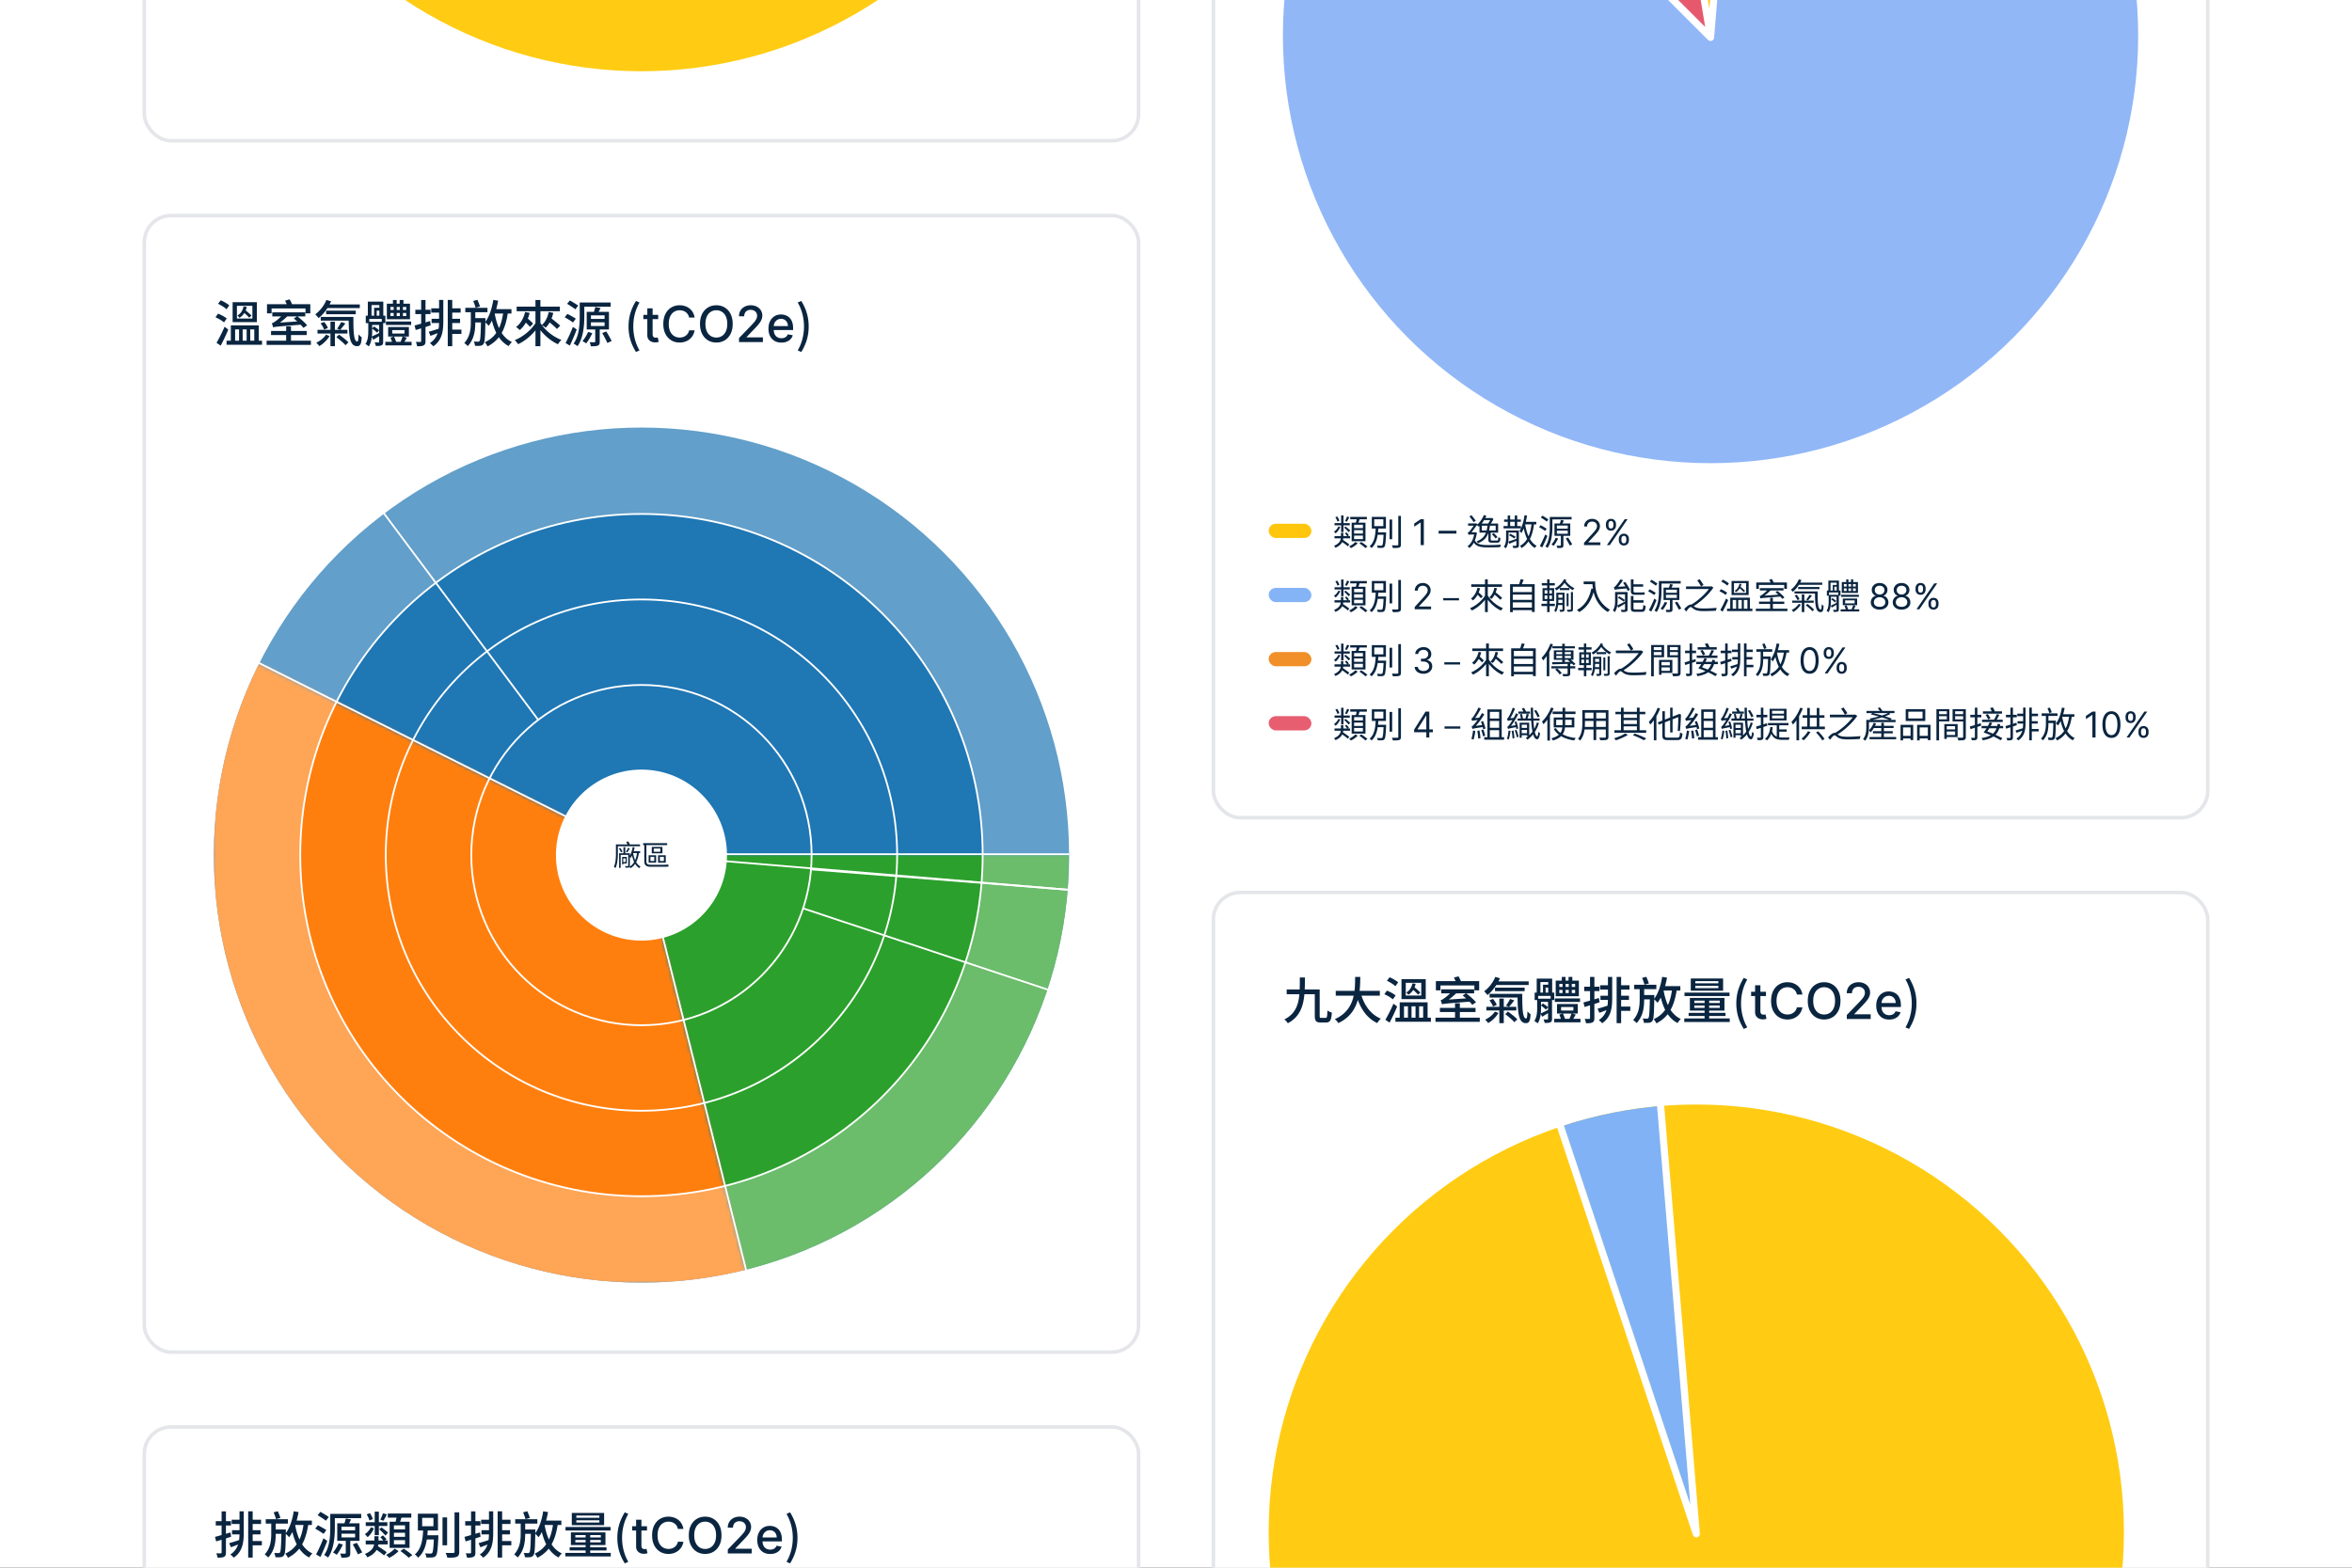
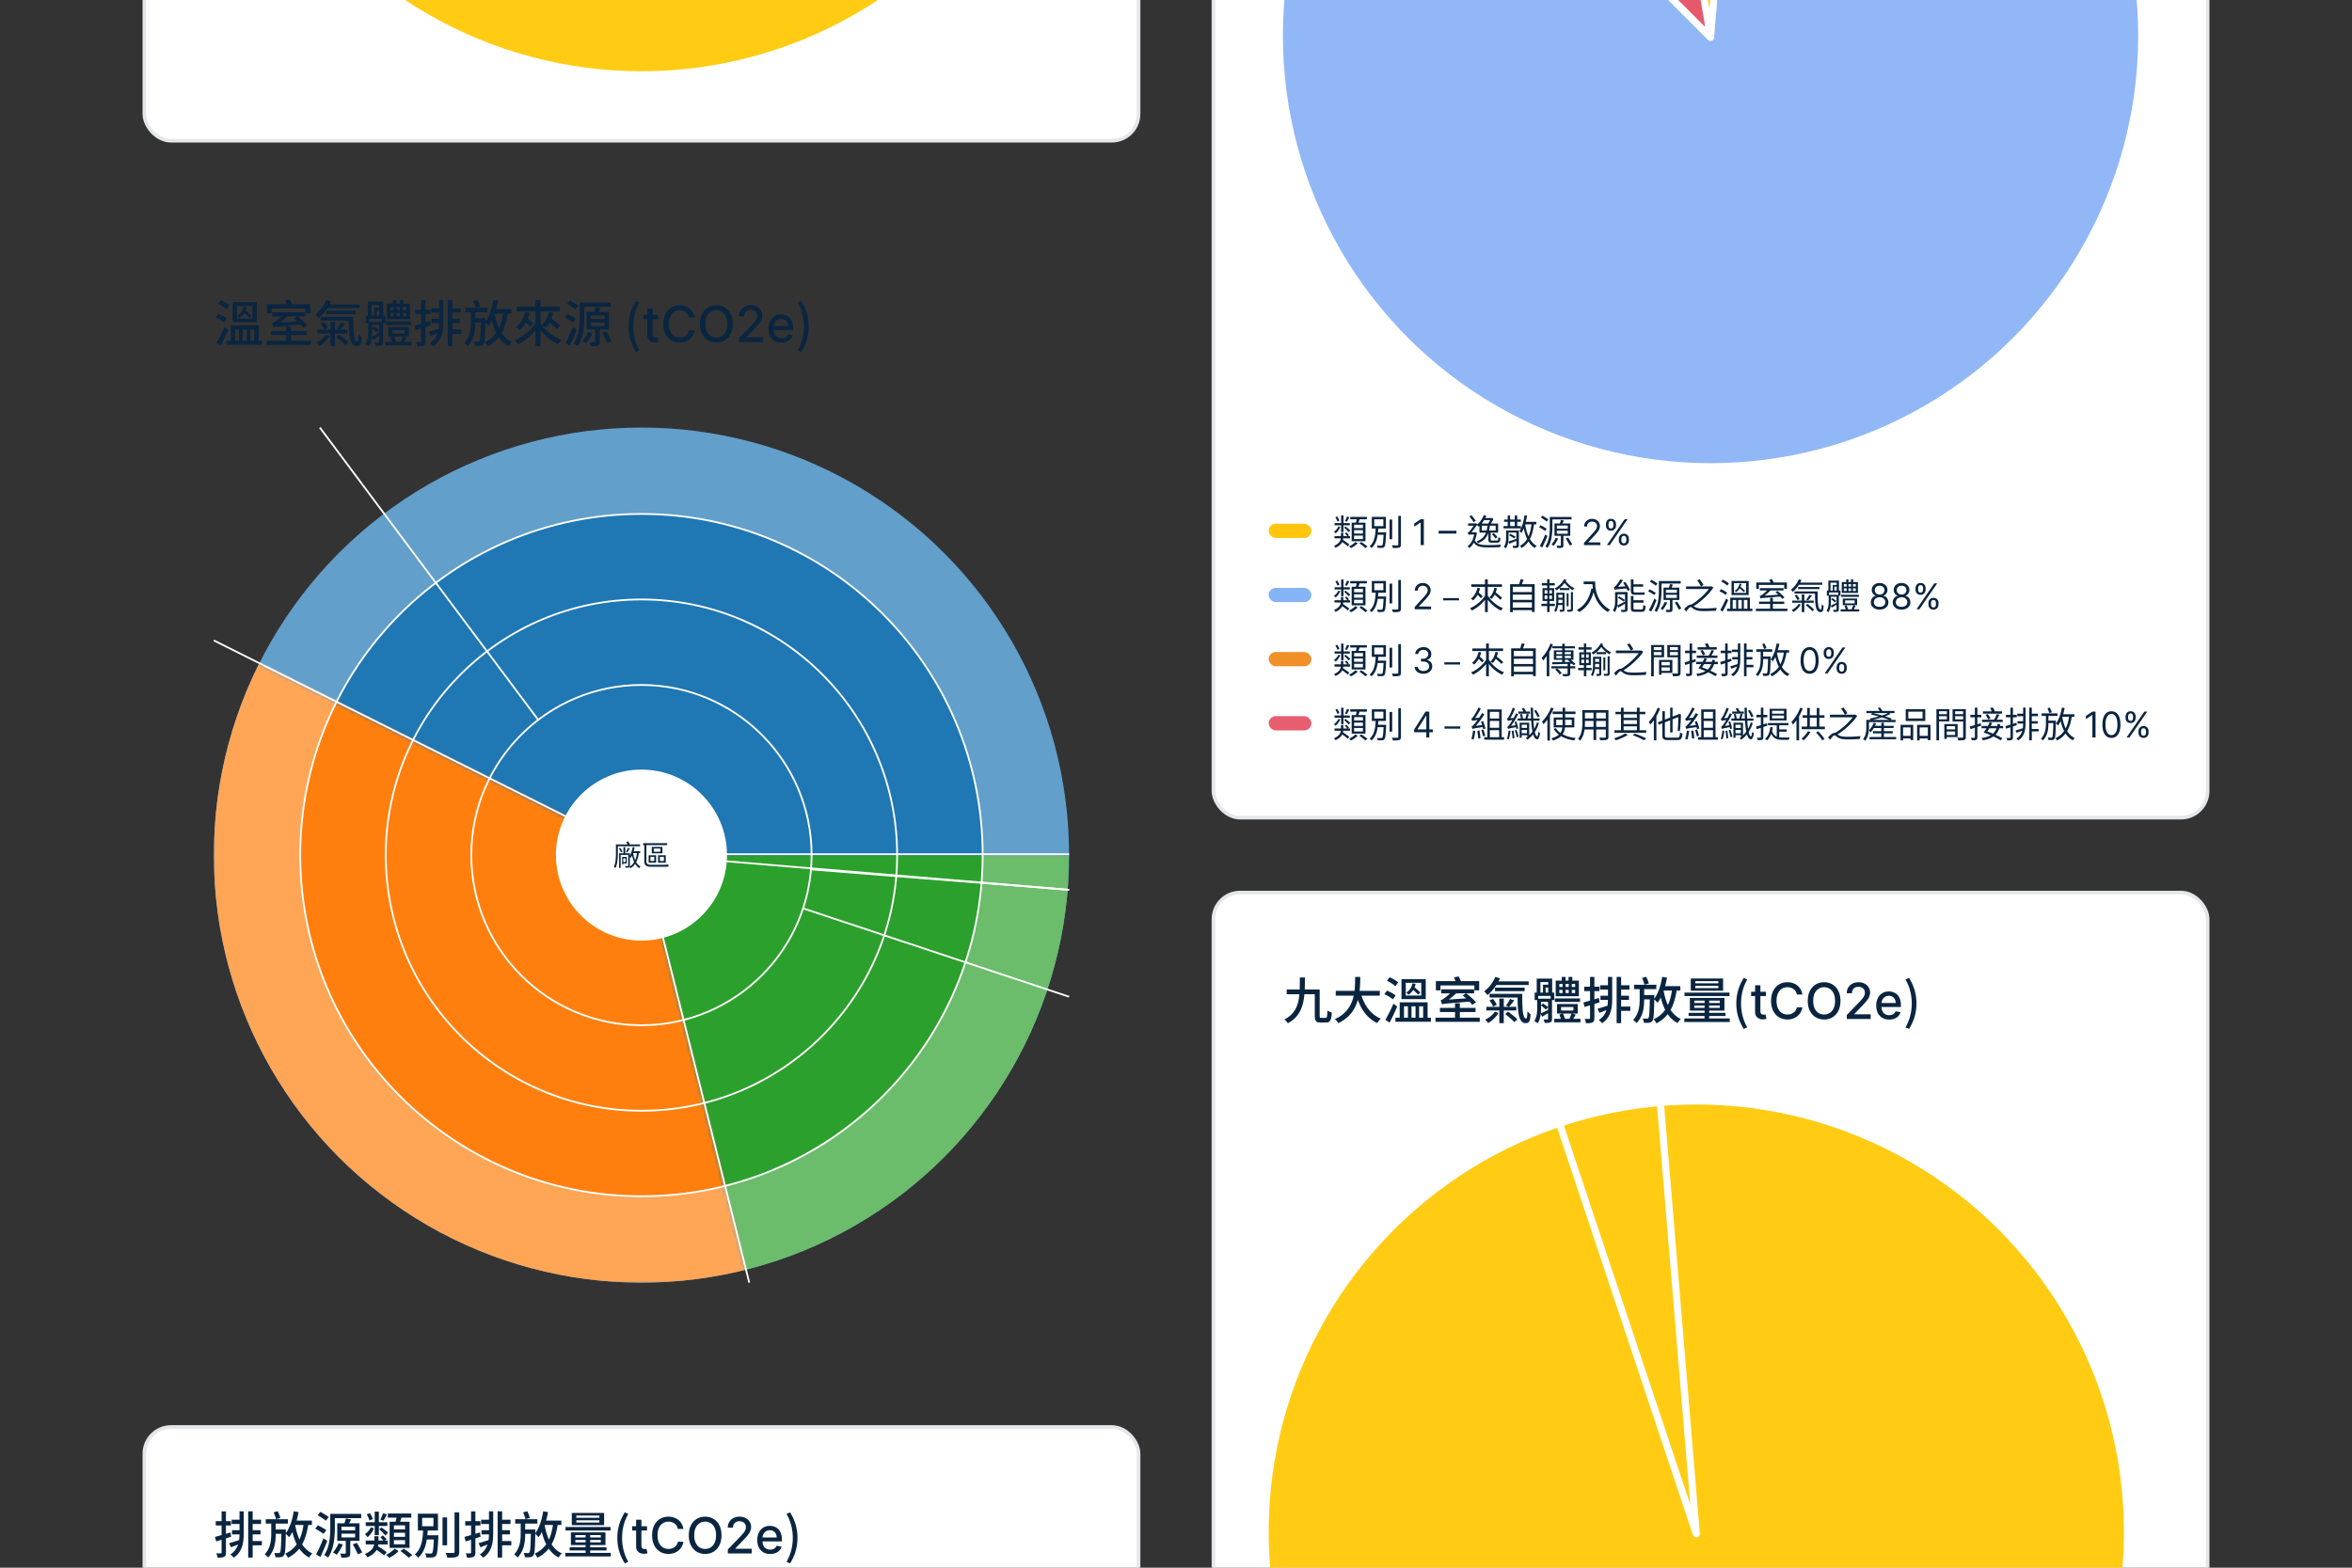
<svg xmlns="http://www.w3.org/2000/svg" width="660" height="440" fill="none" viewBox="0 0 660 440">
  <rect x="0" y="0" width="660" height="440" fill="#333333" stroke="none" />
  <g clip-path="url(#a)">
-     <path fill="#fff" d="M0 0h660v440H0z" />
-     <rect width="279" height="319" x="40.5" y="60.5" fill="#fff" stroke="#e4e6ea" rx="7.5" />
    <path fill="#0a2540" d="m224.853 98.786-1.008-.434c1.19-2.016 1.764-4.382 1.764-6.72s-.574-4.704-1.764-6.72l1.008-.448c1.302 2.128 2.072 4.396 2.072 7.168s-.77 5.04-2.072 7.154m-5.578-2.632q-1.129 0-1.944-.482a3.27 3.27 0 0 1-1.253-1.367q-.437-.885-.437-2.074 0-1.173.437-2.068a3.4 3.4 0 0 1 1.233-1.397q.795-.502 1.859-.502.647 0 1.253.214.608.214 1.089.671.482.457.761 1.188.278.726.278 1.765v.527h-6.07v-1.113h4.613q0-.587-.238-1.04a1.8 1.8 0 0 0-.671-.72 1.9 1.9 0 0 0-1.005-.264q-.626 0-1.093.308a2.06 2.06 0 0 0-.716.796 2.3 2.3 0 0 0-.249 1.059v.87q0 .765.269 1.302.273.537.76.82.488.28 1.139.28.423 0 .77-.12.348-.125.602-.368.253-.243.388-.602l1.407.254a2.55 2.55 0 0 1-.607 1.089 2.9 2.9 0 0 1-1.089.72q-.65.255-1.486.254M207.378 96v-1.114l3.445-3.57q.552-.581.91-1.018a4 4 0 0 0 .542-.84q.179-.398.179-.846 0-.507-.239-.875a1.56 1.56 0 0 0-.651-.572 2.1 2.1 0 0 0-.93-.203q-.547 0-.955.223-.407.225-.626.632t-.219.954h-1.466q0-.93.427-1.625a2.9 2.9 0 0 1 1.174-1.08q.746-.387 1.695-.387.96 0 1.69.383.736.377 1.149 1.034.412.651.412 1.471 0 .567-.214 1.11-.208.54-.73 1.207-.522.661-1.452 1.606l-2.023 2.118v.075h4.583V96zm-1.776-5.09q0 1.629-.597 2.803-.597 1.169-1.635 1.8-1.035.626-2.352.626-1.323 0-2.362-.626-1.033-.632-1.63-1.805t-.597-2.799q0-1.63.597-2.799.597-1.173 1.63-1.8 1.04-.63 2.362-.631 1.317 0 2.352.631 1.038.627 1.635 1.8.597 1.168.597 2.8m-1.522 0q0-1.244-.402-2.094-.398-.854-1.094-1.293a2.84 2.84 0 0 0-1.566-.442 2.85 2.85 0 0 0-1.571.442q-.691.438-1.094 1.293-.398.85-.398 2.093t.398 2.098q.403.85 1.094 1.293.691.437 1.571.437.874 0 1.566-.437.696-.443 1.094-1.293.402-.855.402-2.098m-9.161-1.779h-1.551a2.4 2.4 0 0 0-.333-.876 2.5 2.5 0 0 0-.597-.641 2.6 2.6 0 0 0-.79-.398 3.1 3.1 0 0 0-.92-.134q-.88 0-1.576.442-.691.443-1.094 1.298-.397.855-.397 2.088 0 1.243.397 2.098.403.855 1.099 1.293t1.566.437q.482 0 .915-.13.437-.134.79-.392t.597-.631q.249-.378.343-.865l1.551.005a4.2 4.2 0 0 1-.482 1.382 3.8 3.8 0 0 1-.91 1.084 4.1 4.1 0 0 1-1.263.7 4.7 4.7 0 0 1-1.551.25q-1.323 0-2.356-.627-1.035-.632-1.631-1.805-.592-1.173-.592-2.799 0-1.63.597-2.799.596-1.173 1.631-1.8 1.034-.63 2.351-.631.81 0 1.511.234.707.228 1.268.676.563.442.93 1.084.368.636.497 1.456m-10.22-.765v1.193h-4.172v-1.193zm-3.053-1.83h1.486v7.224q0 .432.13.651.129.214.333.293.209.075.452.075.18 0 .313-.025l.209-.04.269 1.228a2.5 2.5 0 0 1-.368.1 3 3 0 0 1-.597.06 2.6 2.6 0 0 1-1.094-.21 1.9 1.9 0 0 1-.82-.675q-.313-.458-.313-1.149zm-3.184 12.252c-1.316-2.114-2.086-4.382-2.086-7.154s.77-5.04 2.086-7.168l.994.448c-1.19 2.016-1.75 4.382-1.75 6.72s.56 4.704 1.75 6.72zm-15.366-13.888h8.26v1.19h-8.26zm-.42 0h1.288v3.85c0 2.464-.238 6.062-1.904 8.414-.238-.224-.798-.574-1.106-.714 1.582-2.212 1.722-5.404 1.722-7.7zm3.15 5.558v1.036h3.822v-1.036zm0-1.946v1.008h3.822V88.51zm-1.19-.98h6.244v4.942h-6.244zm.392 5.628 1.176.336c-.448 1.008-1.134 2.156-1.708 2.884-.252-.196-.756-.49-1.05-.658.602-.672 1.19-1.652 1.582-2.562m3.962.308 1.148-.448c.518.854 1.176 2.016 1.498 2.688l-1.218.546c-.294-.714-.91-1.89-1.428-2.786m-1.946-7.294 1.484.28c-.322.644-.658 1.288-.938 1.708l-1.05-.294c.182-.49.406-1.204.504-1.694m-.014 5.852h1.26v3.85c0 .602-.098.938-.532 1.12-.42.182-1.05.196-1.96.182a4.2 4.2 0 0 0-.35-1.134c.588.014 1.19.014 1.358.014.168-.014.224-.056.224-.21zm-7.896-6.762.784-.938c.728.42 1.792 1.05 2.338 1.442l-.798 1.05c-.518-.42-1.568-1.092-2.324-1.554m-.672 3.78.756-.952c.742.392 1.806.98 2.366 1.344l-.784 1.078c-.532-.392-1.582-1.05-2.338-1.47m.238 7.224c.602-1.092 1.442-2.912 2.058-4.522l1.078.728a59 59 0 0 1-1.932 4.522zM144.98 86.06h12.124v1.288H144.98zm5.278-1.862h1.386v12.978h-1.386zm.154 6.258 1.106.434c-1.372 2.422-3.71 4.578-6.132 5.712a6.6 6.6 0 0 0-.938-1.134c2.38-.952 4.746-2.94 5.964-5.012m1.176.07c1.204 2.044 3.556 3.976 5.964 4.886-.336.28-.756.826-.98 1.204-2.422-1.106-4.732-3.248-6.09-5.656zm-4.816-.7.854-.826c.644.546 1.54 1.33 1.974 1.82l-.882.924c-.42-.504-1.288-1.33-1.946-1.918m.574-2.254 1.288.238c-.504 2.044-1.484 3.752-2.786 4.83a7 7 0 0 0-1.036-.868c1.26-.924 2.128-2.436 2.534-4.2m6.146 2.296.868-.784c.91.686 2.212 1.708 2.842 2.338l-.924.91c-.588-.644-1.862-1.708-2.786-2.464m.476-2.296 1.288.224c-.378 1.722-1.134 3.206-2.114 4.158a7.6 7.6 0 0 0-1.12-.714c.98-.826 1.652-2.17 1.946-3.668m-21.182-3.108 1.176-.308c.28.588.574 1.372.728 1.862l-1.232.364c-.112-.518-.42-1.33-.672-1.918m-2.212 1.932h6.216v1.232h-6.216zm2.31 2.884h2.534v1.218h-2.534zm2.1 0h1.246s0 .392-.014.56c-.07 4.564-.154 6.174-.518 6.664-.252.35-.504.476-.882.532-.35.056-.924.056-1.526.028-.028-.364-.154-.882-.336-1.218.518.042.994.056 1.204.056.196 0 .322-.042.42-.21.238-.322.322-1.806.406-6.146zm3.206-2.506h5.334v1.232h-5.334zm.238-2.604 1.358.224c-.504 2.758-1.372 5.39-2.66 7.056a10 10 0 0 0-1.008-1.036c1.162-1.442 1.918-3.794 2.31-6.244m2.814 3.304 1.302.14c-.7 4.788-2.226 7.798-5.74 9.604-.126-.294-.504-.882-.756-1.162 3.262-1.512 4.634-4.27 5.194-8.582m-2.45.35c.644 3.766 2.044 6.874 4.872 8.176-.308.266-.714.784-.924 1.134-2.982-1.568-4.368-4.858-5.11-9.114zm-6.678-.798h1.26v3.444c0 2.31-.294 4.704-2.114 6.678-.224-.28-.658-.644-.98-.868 1.624-1.778 1.834-3.92 1.834-5.824zm-8.904-2.842h1.19v5.922c0 2.814-.308 5.348-2.814 7.084-.21-.266-.658-.672-.952-.882 2.296-1.54 2.576-3.724 2.576-6.202zm2.436 0h1.26v12.978h-1.26zm-4.634 2.352h2.716v1.204h-2.716zm5.292 0h2.954v1.204h-2.954zm.084 2.94h2.716v1.176h-2.716zm-.098 3.038h3.192v1.204h-3.192zm-5.18-3.038h2.66v1.176h-2.66zm-.812 3.64c.798-.21 1.918-.574 3.052-.938l.196 1.036c-.938.364-1.904.742-2.744 1.05zm-3.962-1.764c1.106-.28 2.758-.77 4.34-1.246l.182 1.204c-1.456.476-2.996.952-4.2 1.316zm.21-4.41h4.27v1.218h-4.27zm1.638-2.744h1.218V95.72c0 .672-.126 1.022-.518 1.218-.364.21-.938.252-1.834.252a5 5 0 0 0-.364-1.232 13 13 0 0 0 1.26.014c.168 0 .238-.056.238-.252zm-9.884 6.034h7.07v.98h-7.07zm-.168 5.712h7.364v.994h-7.364zm2.128-11.746h1.05v1.722h-1.05zm1.89 0h1.064v1.722h-1.064zm-2.59 3.64v.868h4.438v-.868zm0-1.694v.854h4.438v-.854zm-1.008-.91h6.496v4.368h-6.496zm1.512 7.406v.98h3.444v-.98zm-1.148-.854h5.824v2.674h-5.824zm4.06 2.632 1.19.336c-.364.63-.728 1.302-1.022 1.736l-.854-.308c.238-.49.532-1.246.686-1.764m-3.416.336 1.008-.308c.238.518.504 1.204.63 1.652l-1.05.35c-.098-.448-.364-1.162-.588-1.694m.91-9.044h.854v3.514h-.854zm1.736 0h.854v3.514h-.854zm-8.358 4.592h3.178v.896h-3.178zm2.548 0h1.12v5.642c0 .518-.098.812-.448.98s-.84.182-1.61.182c-.042-.28-.196-.714-.336-.994.49.014.952.014 1.092.014s.182-.056.182-.196zm-3.178-5.642h4.34v4.368h-1.106v-3.402h-2.198v3.402h-1.036zm-.574 3.934h5.502v2.1h-1.022v-1.176h-3.5v1.176h-.98zm2.338-2.212h2.184v.798h-1.456v1.75h-.728zm-1.638 3.92h1.092v2.646c0 1.302-.14 3.08-.952 4.284-.196-.21-.672-.546-.938-.672.728-1.064.798-2.506.798-3.626zm.952 4.158c.672-.28 1.624-.756 2.604-1.246l.21.686a334 334 0 0 1-2.366 1.47zm.098-2.254.574-.574c.518.336 1.12.77 1.442 1.078l-.616.672c-.294-.322-.91-.84-1.4-1.176M91.43 85.444h9.534v1.022H91.43zm.084 1.75h8.316v.994h-8.316zm-1.512 1.75h8.232v1.036h-8.232zm-.91 3.64h8.4v1.022h-8.4zm2.506-8.4 1.302.378c-.798 1.862-2.114 3.612-3.5 4.718a7 7 0 0 0-.938-1.05c1.316-.952 2.478-2.45 3.136-4.046m6.244 4.76h1.33c-.028 4.13.098 6.916 1.092 6.916.252 0 .322-.812.35-2.016.252.308.616.63.882.812-.098 1.834-.364 2.506-1.316 2.506-2.184 0-2.31-3.29-2.338-8.218m-7.882 1.82.994-.406c.448.518.896 1.218 1.05 1.708l-1.064.434c-.14-.476-.56-1.204-.98-1.736m2.772-.49h1.246v6.888h-1.246zm3.01.112 1.176.392c-.504.658-1.05 1.344-1.47 1.806l-.854-.35c.392-.504.882-1.302 1.148-1.848m-4.256 3.542.994.378c-.644 1.106-1.806 2.254-2.898 2.828a5.3 5.3 0 0 0-.84-.952c1.036-.448 2.17-1.358 2.744-2.254m2.898.714.756-.728c.896.63 2.058 1.554 2.632 2.17l-.812.812c-.546-.63-1.694-1.596-2.576-2.254M80.3 91.59h1.358v4.578H80.3zm-3.892-3.92h9.254v1.134h-9.254zm-1.596 7.952h12.432v1.176H74.812zm1.246-2.73h9.996v1.148h-9.996zm6.384-3.5.966-.63c.966.742 2.184 1.806 2.772 2.548l-1.036.714c-.546-.728-1.722-1.848-2.702-2.632m-7.518-4.018h12.152v2.576h-1.344v-1.372h-9.52v1.372h-1.288zm1.736 6.51c-.07-.238-.252-.84-.392-1.176.294-.042.602-.224.98-.504.406-.266 1.68-1.302 2.576-2.394l1.064.714c-1.036 1.05-2.268 2.058-3.458 2.758v.028s-.77.336-.77.574m0 0-.028-.854.728-.406 7.21-.49c.042.294.14.742.21.966-6.902.546-7.63.602-8.12.784m3.332-7.49 1.274-.378c.308.504.644 1.176.756 1.624l-1.344.406c-.112-.434-.406-1.134-.686-1.652m-15.218 6.93H72.6v4.886h-1.246v-3.766H70.22v3.766h-1.008v-3.766h-1.12v3.766h-1.008v-3.766h-1.106v3.766h-1.204zm-1.204 4.298h9.954v1.148H63.57zm-2.38-10.36.742-.98c.84.35 1.89.952 2.408 1.428l-.77 1.092c-.504-.49-1.54-1.148-2.38-1.54m-.728 3.78.728-1.008c.84.322 1.904.896 2.436 1.358l-.77 1.092c-.504-.462-1.54-1.078-2.394-1.442m.294 7.168c.644-1.078 1.568-2.884 2.268-4.508l1.036.798a54 54 0 0 1-2.128 4.508zm5.726-10.374v3.57h4.34v-3.57zm-1.204-1.022h6.804v5.6h-6.804zm3.052 1.19.91.112c-.238 1.218-.924 2.436-2.044 3.066a4 4 0 0 0-.574-.63c.98-.532 1.554-1.554 1.708-2.548m-.238 1.442.63-.504c.63.49 1.442 1.204 1.848 1.638l-.644.588c-.392-.462-1.204-1.204-1.834-1.722" />
    <rect width="279" height="319" x="340.5" y="250.5" fill="#fff" stroke="#e4e6ea" rx="7.5" />
    <path fill="#0a2540" d="m535.709 288.786-1.008-.434c1.19-2.016 1.764-4.382 1.764-6.72s-.574-4.704-1.764-6.72l1.008-.448c1.302 2.128 2.072 4.396 2.072 7.168s-.77 5.04-2.072 7.154m-5.579-2.632q-1.128 0-1.944-.482a3.3 3.3 0 0 1-1.252-1.367q-.438-.885-.438-2.074 0-1.173.438-2.068a3.4 3.4 0 0 1 1.233-1.397q.795-.502 1.859-.502.646 0 1.253.214.606.213 1.089.671.482.458.76 1.188.279.726.279 1.765v.527h-6.071v-1.113h4.614q0-.588-.239-1.039a1.8 1.8 0 0 0-.671-.721 1.87 1.87 0 0 0-1.004-.264q-.627 0-1.094.308a2.1 2.1 0 0 0-.716.796 2.3 2.3 0 0 0-.248 1.059v.87q0 .765.268 1.302.273.537.761.821a2.26 2.26 0 0 0 1.138.278q.423 0 .771-.119a1.6 1.6 0 0 0 .989-.97l1.407.254a2.56 2.56 0 0 1-.606 1.089 3 3 0 0 1-1.089.721q-.651.253-1.487.253M518.233 286v-1.114l3.445-3.569q.553-.582.91-1.019.363-.442.542-.841a2 2 0 0 0 .179-.845q0-.507-.239-.875a1.57 1.57 0 0 0-.651-.572 2.1 2.1 0 0 0-.93-.203q-.546 0-.954.223-.408.224-.626.632t-.219.954h-1.467q0-.93.428-1.625a2.9 2.9 0 0 1 1.173-1.079q.745-.388 1.695-.388.96 0 1.691.383.735.377 1.148 1.034.413.652.413 1.471 0 .567-.214 1.109-.209.542-.731 1.208-.522.661-1.452 1.606l-2.023 2.118v.075h4.584V286zm-1.776-5.091q0 1.63-.596 2.804-.597 1.169-1.636 1.8-1.033.626-2.352.626-1.321 0-2.361-.626-1.034-.632-1.631-1.805-.596-1.173-.596-2.799 0-1.63.596-2.799.597-1.173 1.631-1.8 1.04-.631 2.361-.631 1.318 0 2.352.631 1.04.627 1.636 1.8.596 1.168.596 2.799m-1.521 0q0-1.243-.403-2.093-.397-.855-1.094-1.293a2.84 2.84 0 0 0-1.566-.442q-.88 0-1.571.442-.69.438-1.093 1.293-.398.85-.398 2.093t.398 2.098q.402.85 1.093 1.293.692.437 1.571.437.876 0 1.566-.437.697-.443 1.094-1.293.403-.855.403-2.098m-9.161-1.78h-1.552a2.35 2.35 0 0 0-.929-1.516 2.6 2.6 0 0 0-.791-.398 3.1 3.1 0 0 0-.92-.134q-.879 0-1.575.442-.692.443-1.094 1.298-.398.855-.398 2.088 0 1.243.398 2.098.402.855 1.098 1.293a2.9 2.9 0 0 0 1.567.437q.482 0 .914-.129.438-.134.791-.393.353-.258.596-.631.249-.378.343-.865l1.552.005q-.125.75-.483 1.382a3.8 3.8 0 0 1-.909 1.084 4.1 4.1 0 0 1-1.263.701 4.7 4.7 0 0 1-1.551.248q-1.323 0-2.357-.626-1.034-.632-1.631-1.805-.591-1.173-.591-2.799 0-1.63.596-2.799.597-1.173 1.631-1.8 1.034-.631 2.352-.631.81 0 1.511.234.706.228 1.268.676.561.442.929 1.084.368.636.498 1.456m-10.221-.765v1.193h-4.171v-1.193zm-3.053-1.83h1.487v7.224q0 .432.129.651.129.214.333.294.209.074.453.074.178 0 .313-.025.134-.024.209-.04l.268 1.228a3 3 0 0 1-.964.16 2.6 2.6 0 0 1-1.094-.209 1.87 1.87 0 0 1-.82-.676q-.314-.458-.314-1.149zm-3.183 12.252c-1.316-2.114-2.086-4.382-2.086-7.154s.77-5.04 2.086-7.168l.994.448c-1.19 2.016-1.75 4.382-1.75 6.72s.56 4.704 1.75 6.72zm-13.594-12.096v.644h6.468v-.644zm0-1.33v.63h6.468v-.63zm-1.274-.728h9.072v3.43h-9.072zm.994 7.588v.672h7.154v-.672zm0-1.372v.658h7.154v-.658zm-1.246-.756h9.702v3.556h-9.702zm4.13.266h1.288v6.02h-1.288zm-5.642-1.778h12.642v.98h-12.642zm1.162 5.698h10.346v.882h-10.346zm-1.218 1.568h12.754v.994H472.63zm-11.844-11.382 1.176-.308c.28.588.574 1.372.728 1.862l-1.232.364c-.112-.518-.42-1.33-.672-1.918m-2.212 1.932h6.216v1.232h-6.216zm2.31 2.884h2.534v1.218h-2.534zm2.1 0h1.246s0 .392-.014.56c-.07 4.564-.154 6.174-.518 6.664-.252.35-.504.476-.882.532-.35.056-.924.056-1.526.028-.028-.364-.154-.882-.336-1.218.518.042.994.056 1.204.056.196 0 .322-.042.42-.21.238-.322.322-1.806.406-6.146zm3.206-2.506h5.334v1.232h-5.334zm.238-2.604 1.358.224c-.504 2.758-1.372 5.39-2.66 7.056a10 10 0 0 0-1.008-1.036c1.162-1.442 1.918-3.794 2.31-6.244m2.814 3.304 1.302.14c-.7 4.788-2.226 7.798-5.74 9.604-.126-.294-.504-.882-.756-1.162 3.262-1.512 4.634-4.27 5.194-8.582m-2.45.35c.644 3.766 2.044 6.874 4.872 8.176-.308.266-.714.784-.924 1.134-2.982-1.568-4.368-4.858-5.11-9.114zm-6.678-.798h1.26v3.444c0 2.31-.294 4.704-2.114 6.678-.224-.28-.658-.644-.98-.868 1.624-1.778 1.834-3.92 1.834-5.824zm-8.904-2.842h1.19v5.922c0 2.814-.308 5.348-2.814 7.084-.21-.266-.658-.672-.952-.882 2.296-1.54 2.576-3.724 2.576-6.202zm2.436 0h1.26v12.978h-1.26zm-4.634 2.352h2.716v1.204h-2.716zm5.292 0h2.954v1.204h-2.954zm.084 2.94h2.716v1.176h-2.716zm-.098 3.038h3.192v1.204h-3.192zm-5.18-3.038h2.66v1.176h-2.66zm-.812 3.64c.798-.21 1.918-.574 3.052-.938l.196 1.036c-.938.364-1.904.742-2.744 1.05zm-3.962-1.764c1.106-.28 2.758-.77 4.34-1.246l.182 1.204c-1.456.476-2.996.952-4.2 1.316zm.21-4.41h4.27v1.218h-4.27zm1.638-2.744h1.218v11.522c0 .672-.126 1.022-.518 1.218-.364.21-.938.252-1.834.252a5 5 0 0 0-.364-1.232 13 13 0 0 0 1.26.014c.168 0 .238-.056.238-.252zm-9.884 6.034h7.07v.98h-7.07zm-.168 5.712h7.364v.994h-7.364zm2.128-11.746h1.05v1.722h-1.05zm1.89 0h1.064v1.722h-1.064zm-2.59 3.64v.868h4.438v-.868zm0-1.694v.854h4.438v-.854zm-1.008-.91h6.496v4.368h-6.496zm1.512 7.406v.98h3.444v-.98zm-1.148-.854h5.824v2.674h-5.824zm4.06 2.632 1.19.336c-.364.63-.728 1.302-1.022 1.736l-.854-.308c.238-.49.532-1.246.686-1.764m-3.416.336 1.008-.308c.238.518.504 1.204.63 1.652l-1.05.35c-.098-.448-.364-1.162-.588-1.694m.91-9.044h.854v3.514h-.854zm1.736 0h.854v3.514h-.854zm-8.358 4.592h3.178v.896h-3.178zm2.548 0h1.12v5.642c0 .518-.098.812-.448.98s-.84.182-1.61.182c-.042-.28-.196-.714-.336-.994.49.014.952.014 1.092.014s.182-.056.182-.196zm-3.178-5.642h4.34v4.368h-1.106v-3.402h-2.198v3.402h-1.036zm-.574 3.934h5.502v2.1h-1.022v-1.176h-3.5v1.176h-.98zm2.338-2.212h2.184v.798h-1.456v1.75h-.728zm-1.638 3.92h1.092v2.646c0 1.302-.14 3.08-.952 4.284-.196-.21-.672-.546-.938-.672.728-1.064.798-2.506.798-3.626zm.952 4.158c.672-.28 1.624-.756 2.604-1.246l.21.686a334 334 0 0 1-2.366 1.47zm.098-2.254.574-.574c.518.336 1.12.77 1.442 1.078l-.616.672c-.294-.322-.91-.84-1.4-1.176m-12.964-6.762h9.534v1.022h-9.534zm.084 1.75h8.316v.994h-8.316zm-1.512 1.75h8.232v1.036h-8.232zm-.91 3.64h8.4v1.022h-8.4zm2.506-8.4 1.302.378c-.798 1.862-2.114 3.612-3.5 4.718a7 7 0 0 0-.938-1.05c1.316-.952 2.478-2.45 3.136-4.046m6.244 4.76h1.33c-.028 4.13.098 6.916 1.092 6.916.252 0 .322-.812.35-2.016.252.308.616.63.882.812-.098 1.834-.364 2.506-1.316 2.506-2.184 0-2.31-3.29-2.338-8.218m-7.882 1.82.994-.406c.448.518.896 1.218 1.05 1.708l-1.064.434c-.14-.476-.56-1.204-.98-1.736m2.772-.49h1.246v6.888h-1.246zm3.01.112 1.176.392c-.504.658-1.05 1.344-1.47 1.806l-.854-.35c.392-.504.882-1.302 1.148-1.848m-4.256 3.542.994.378c-.644 1.106-1.806 2.254-2.898 2.828a5.3 5.3 0 0 0-.84-.952c1.036-.448 2.17-1.358 2.744-2.254m2.898.714.756-.728c.896.63 2.058 1.554 2.632 2.17l-.812.812c-.546-.63-1.694-1.596-2.576-2.254M408.3 281.59h1.358v4.578H408.3zm-3.892-3.92h9.254v1.134h-9.254zm-1.596 7.952h12.432v1.176h-12.432zm1.246-2.73h9.996v1.148h-9.996zm6.384-3.5.966-.63c.966.742 2.184 1.806 2.772 2.548l-1.036.714c-.546-.728-1.722-1.848-2.702-2.632m-7.518-4.018h12.152v2.576h-1.344v-1.372h-9.52v1.372h-1.288zm1.736 6.51c-.07-.238-.252-.84-.392-1.176.294-.042.602-.224.98-.504.406-.266 1.68-1.302 2.576-2.394l1.064.714c-1.036 1.05-2.268 2.058-3.458 2.758v.028s-.77.336-.77.574m0 0-.028-.854.728-.406 7.21-.49c.042.294.14.742.21.966-6.902.546-7.63.602-8.12.784m3.332-7.49 1.274-.378c.308.504.644 1.176.756 1.624l-1.344.406c-.112-.434-.406-1.134-.686-1.652m-15.218 6.93h7.826v4.886h-1.246v-3.766h-1.134v3.766h-1.008v-3.766h-1.12v3.766h-1.008v-3.766h-1.106v3.766h-1.204zm-1.204 4.298h9.954v1.148h-9.954zm-2.38-10.36.742-.98c.84.35 1.89.952 2.408 1.428l-.77 1.092c-.504-.49-1.54-1.148-2.38-1.54m-.728 3.78.728-1.008c.84.322 1.904.896 2.436 1.358l-.77 1.092c-.504-.462-1.54-1.078-2.394-1.442m.294 7.168c.644-1.078 1.568-2.884 2.268-4.508l1.036.798a54 54 0 0 1-2.128 4.508zm5.726-10.374v3.57h4.34v-3.57zm-1.204-1.022h6.804v5.6h-6.804zm3.052 1.19.91.112c-.238 1.218-.924 2.436-2.044 3.066a4 4 0 0 0-.574-.63c.98-.532 1.554-1.554 1.708-2.548m-.238 1.442.63-.504c.63.49 1.442 1.204 1.848 1.638l-.644.588c-.392-.462-1.204-1.204-1.834-1.722m-21.266.658h12.376v1.358h-12.376zm6.986.546c.882 3.304 2.73 6.048 5.656 7.252-.336.294-.77.868-.994 1.246-3.108-1.456-4.942-4.382-5.992-8.19zm-1.54-4.452h1.442c-.056 3.934-.084 10.108-6.16 12.95a4.3 4.3 0 0 0-.994-1.106c5.852-2.576 5.67-8.302 5.712-11.844m-15.526.154h1.442c-.042 5.46-.056 10.346-4.816 12.838-.196-.336-.63-.826-.98-1.064 4.508-2.226 4.34-6.636 4.354-11.774m-3.682 3.36h8.652v1.33h-8.652zm7.882 0h1.372v7.35c0 .532.056.63.462.63h1.218c.378 0 .434-.35.49-2.086.308.252.868.49 1.246.588-.126 2.1-.476 2.786-1.61 2.786h-1.568c-1.218 0-1.61-.406-1.61-1.932z" />
    <rect width="279" height="319" x="40.5" y="-279.5" fill="#fff" stroke="#e4e6ea" rx="7.5" />
    <rect width="279" height="399" x="340.5" y="-169.5" fill="#fff" stroke="#e4e6ea" rx="7.5" />
    <path fill="#0a2540" d="M454.261 151.636v-.383q0-.398.163-.728.167-.334.483-.533.32-.202.774-.202.462 0 .774.202.313.199.473.533.16.33.16.728v.383q0 .398-.164.732-.16.33-.476.533a1.4 1.4 0 0 1-.767.199q-.461 0-.777-.199a1.3 1.3 0 0 1-.48-.533 1.64 1.64 0 0 1-.163-.732m.724-.383v.383q0 .331.157.593.156.26.539.26.373 0 .526-.26.156-.262.156-.593v-.383q0-.33-.149-.59-.149-.262-.533-.262-.372 0-.536.262-.16.26-.16.59m-4.346-3.778v-.384q0-.398.163-.728.166-.334.483-.533.32-.202.774-.202.462 0 .774.202.313.199.473.533.159.33.159.728v.384q0 .398-.163.731-.16.33-.476.533a1.4 1.4 0 0 1-.767.199q-.462 0-.778-.199a1.3 1.3 0 0 1-.479-.533 1.64 1.64 0 0 1-.163-.731m.724-.384v.384q0 .33.156.593.157.258.54.259.373 0 .526-.259.156-.263.156-.593v-.384q0-.33-.149-.589-.15-.264-.533-.263-.372 0-.536.263-.16.259-.16.589m-.454 5.909 5-7.273h.809l-5 7.273zm-6.41 0v-.639l2.4-2.628q.423-.462.696-.803.274-.344.405-.646a1.6 1.6 0 0 0 .135-.639 1.17 1.17 0 0 0-.682-1.097 1.6 1.6 0 0 0-.71-.153q-.419 0-.731.174a1.2 1.2 0 0 0-.48.479 1.5 1.5 0 0 0-.167.725h-.838q0-.639.295-1.122.294-.483.802-.753.512-.27 1.148-.27.639 0 1.132.27.494.27.774.728t.281 1.019a2.2 2.2 0 0 1-.146.785q-.141.38-.497.848-.351.466-.976 1.137l-1.634 1.747v.057h3.381V153zm-9.359-7.91h5.87v.69h-5.87zm-.25 0h.73v2.75c0 1.74-.17 4.25-1.35 5.93-.14-.13-.45-.33-.63-.4 1.14-1.61 1.25-3.88 1.25-5.53zm1.99 3.84v.88h3.05v-.88zm0-1.42v.87h3.05v-.87zm-.68-.58h4.43v3.46h-4.43zm.35 4.02.68.19c-.33.73-.84 1.54-1.27 2.06-.14-.11-.44-.29-.6-.38.45-.49.9-1.2 1.19-1.87m2.83.18.65-.26c.4.62.9 1.44 1.15 1.92l-.69.32c-.23-.5-.71-1.35-1.11-1.98m-1.37-5.21.83.17c-.21.44-.42.92-.6 1.22l-.6-.17c.13-.35.29-.87.37-1.22m-.01 4.18h.71v2.92c0 .37-.06.57-.34.67-.27.11-.7.12-1.37.11-.03-.19-.12-.46-.21-.65.48.02.91.01 1.04.01.13-.01.17-.04.17-.15zm-5.63-4.86.45-.52c.54.31 1.29.78 1.67 1.06l-.45.6c-.37-.3-1.12-.8-1.67-1.14m-.49 2.7.44-.54c.54.29 1.3.73 1.7 1l-.44.6c-.39-.28-1.14-.75-1.7-1.06m.21 5.3c.45-.78 1.07-2.1 1.52-3.23l.61.42c-.42 1.06-.98 2.3-1.46 3.23zm-10.02-7.43h4.71v.64h-4.71zm-.16 1.83h4.88v.65h-4.88zm1.17-2.95h.69v3.35h-.69zm1.98 0h.69v3.35h-.69zm.45 4.21h.71v4.14c0 .36-.08.55-.33.65-.24.11-.64.12-1.25.12-.03-.18-.13-.46-.22-.63.43.01.82.01.94 0 .12 0 .15-.03.15-.15zm2.04-2.43h3.56v.7h-3.56zm.25-1.87.71.11c-.3 1.89-.81 3.71-1.6 4.91-.1-.15-.36-.46-.52-.59.72-1.07 1.16-2.74 1.41-4.43m2 2.25.7.07c-.43 3.33-1.34 5.53-3.54 6.9-.07-.16-.28-.46-.42-.61 2.08-1.19 2.91-3.29 3.26-6.36m-1.84.21c.44 2.76 1.39 5.14 3.24 6.13-.17.14-.41.42-.51.61-1.92-1.15-2.84-3.62-3.32-6.64zm-4.92 1.84h2.69v.57h-2.69zm-.41 0h.68v1.92c0 .94-.11 2.21-.77 3.07-.11-.13-.4-.34-.55-.42.58-.78.64-1.83.64-2.66zm.6 3.1c.65-.19 1.59-.52 2.54-.85l.09.49c-.82.35-1.65.7-2.35.98zm.21-1.76.34-.43c.55.26 1.18.6 1.51.84l-.34.49c-.34-.24-.99-.65-1.51-.9m-7.61-2.7v1.35h3.87v-1.35zm-.67-.6h5.24v2.56h-5.24zm2.5 2.24h.65v2.23c0 .25.07.3.45.3h1.29c.31 0 .37-.12.4-.95.14.11.41.21.59.25-.07 1.04-.27 1.3-.93 1.3h-1.42c-.82 0-1.03-.19-1.03-.89zm-1.26-4.63.7.21c-.52 1.16-1.32 2.31-2.1 3.05a5 5 0 0 0-.62-.42c.81-.69 1.57-1.76 2.02-2.84m1.04 2.56h.69c-.21 2.27-.7 4.34-3.38 5.35-.08-.16-.27-.4-.41-.52 2.53-.91 2.92-2.81 3.1-4.83m.93-1.71h.15l.11-.03.46.28a8 8 0 0 1-1.11 1.78c-.14-.1-.36-.24-.53-.31.34-.43.74-1.12.92-1.59zm.26 4.56.52-.32c.4.32.85.79 1.05 1.12l-.55.36c-.2-.34-.63-.82-1.02-1.16m-2.32-4.56h2.34v.57h-2.71zm-3.97-.47.57-.32c.43.49.95 1.14 1.2 1.55l-.6.39c-.24-.42-.76-1.12-1.17-1.62m-.37 1.98h2.16v.63h-2.16zm1.78 4.59c.62 1.31 1.92 1.49 3.92 1.49 1.06 0 2.52-.04 3.55-.13-.11.16-.2.5-.24.7-.95.06-2.21.08-3.31.08-2.35 0-3.66-.26-4.42-1.91zm0-2.09h.22l.13-.02.34.14c-.32 2.1-1.09 3.52-2.13 4.29-.1-.15-.35-.41-.5-.52.99-.68 1.69-1.96 1.94-3.76zm-1.63.75v-.57l.36-.18h1.58v.61h-1.35c-.26 0-.52.06-.59.14m0 0c-.05-.17-.2-.52-.28-.68.15-.04.31-.1.48-.3.3-.3 1.25-1.66 1.58-2.19v-.03l.22-.1.5.23c-.47.68-1.37 1.96-1.94 2.6 0 0-.56.28-.56.47m-3.423-1.187v.781h-5v-.781zm-9.151-3.246V153h-.881v-6.349h-.043l-1.775 1.179v-.895l1.818-1.208zm-9.616.083h.73v5.54h-.73zm2.45-1.02h.74v8.02c0 .51-.13.74-.45.86-.33.13-.89.15-1.81.14-.04-.2-.16-.54-.28-.76.72.03 1.34.02 1.53.01.19 0 .27-.06.27-.25zm-6.16 4.63h2.37v.67h-2.37zm2.05 0h.7s0 .22-.01.32c-.11 2.51-.21 3.42-.49 3.74-.16.2-.35.26-.64.29-.26.02-.75.02-1.24-.01-.01-.2-.09-.48-.21-.66.5.05.97.05 1.15.05.17 0 .26-.02.35-.11.19-.21.29-1.1.39-3.49zm-2.64-3.68v1.92h2.56v-1.92zm-.68-.67h3.96v3.28h-3.96zm1.1 3.02h.74c-.12 2.11-.4 4.45-1.94 5.74a1.8 1.8 0 0 0-.52-.52c1.42-1.15 1.63-3.34 1.72-5.22m-8.66 1.6.44-.26c.25.23.56.59.69.81l-.44.31c-.14-.24-.43-.6-.69-.86m-2.91.77h4.38v.64h-4.38zm.01-3.64h4.27v.62h-4.27zm3.51-1.85.63.2c-.23.45-.48.93-.7 1.25l-.5-.18c.19-.35.44-.9.57-1.27m-1.66-.32h.66v4.68h-.66zm-1.63.52.54-.2c.26.36.51.85.6 1.18l-.56.23c-.09-.33-.32-.83-.58-1.21m1.62 6.76.41-.47c.62.41 1.47.99 1.89 1.35l-.42.52c-.41-.37-1.24-.98-1.88-1.4m1.23-4.15c.26.17 1.12.89 1.32 1.09l-.42.5c-.25-.31-.99-1.04-1.29-1.3zm-1.96-.04.48.18c-.27.67-.79 1.4-1.31 1.79-.1-.16-.31-.38-.45-.49.5-.29 1.02-.92 1.28-1.48m3.29-2.66h4.67v.66h-4.67zm1.09 3.72v.96h2.47v-.96zm0 1.52v.99h2.47v-.99zm0-3.04v.95h2.47v-.95zm-.69-.59h3.88v5.21h-3.88zm1.47-1.29.81.11c-.17.58-.37 1.2-.54 1.61l-.64-.13c.14-.44.3-1.12.37-1.59m-.43 6.71.65.38c-.46.5-1.23 1.04-1.9 1.34-.12-.14-.34-.36-.5-.5.66-.28 1.4-.8 1.75-1.22m1.12.39.54-.37c.59.36 1.33.89 1.73 1.27l-.59.42c-.35-.37-1.1-.93-1.68-1.32m-5.16-2.95h.66v1.01c0 1.09-.24 2.32-2.21 3.18-.07-.16-.26-.41-.39-.55 1.76-.74 1.94-1.77 1.94-2.65zm164.856 20.086v-.383q0-.398.163-.728.167-.334.483-.533.32-.202.774-.202.462 0 .774.202.313.199.472.533.16.33.16.728v.383q0 .398-.163.732-.16.33-.476.533a1.4 1.4 0 0 1-.767.199q-.462 0-.778-.199a1.3 1.3 0 0 1-.479-.533 1.64 1.64 0 0 1-.163-.732m.724-.383v.383q0 .331.156.593.156.26.54.26.373 0 .526-.26.156-.262.156-.593v-.383q0-.33-.149-.59-.15-.262-.533-.262-.373 0-.536.262-.16.26-.16.59m-4.347-3.778v-.384q0-.398.164-.728.167-.334.483-.533.32-.202.774-.202.462 0 .774.202.313.199.472.533.16.33.16.728v.384q0 .398-.163.731-.16.33-.476.533a1.4 1.4 0 0 1-.767.199q-.462 0-.778-.199a1.3 1.3 0 0 1-.479-.533 1.64 1.64 0 0 1-.164-.731m.725-.384v.384q0 .33.156.593.156.258.54.259.373 0 .525-.259.157-.263.157-.593v-.384q0-.33-.149-.589-.15-.264-.533-.263-.373 0-.536.263-.16.259-.16.589m-.455 5.909 5-7.273h.81l-5 7.273zm-4.187.1q-.732 0-1.293-.26a2.1 2.1 0 0 1-.87-.721 1.8 1.8 0 0 1-.309-1.051 1.94 1.94 0 0 1 .181-.852q.185-.394.504-.657a1.54 1.54 0 0 1 .721-.337v-.043a1.4 1.4 0 0 1-.831-.586 1.8 1.8 0 0 1-.305-1.033q-.003-.555.281-.991a1.97 1.97 0 0 1 .781-.689 2.5 2.5 0 0 1 1.14-.252q.632 0 1.129.252t.781.689q.288.436.291.991-.003.579-.316 1.033a1.4 1.4 0 0 1-.82.586v.043q.395.07.71.337.316.263.505.657.188.39.191.852a1.84 1.84 0 0 1-.319 1.051 2.1 2.1 0 0 1-.87.721q-.555.26-1.282.26m0-.782q.494 0 .852-.16.359-.159.554-.451a1.2 1.2 0 0 0 .199-.681 1.3 1.3 0 0 0-.213-.728 1.44 1.44 0 0 0-.572-.497 1.8 1.8 0 0 0-.82-.182q-.465 0-.831.182-.362.18-.572.497-.206.315-.202.728-.004.39.188.681.195.292.557.451t.86.16m0-3.451q.39 0 .692-.157.306-.156.48-.436.174-.281.177-.657a1.2 1.2 0 0 0-.174-.643 1.13 1.13 0 0 0-.472-.426 1.54 1.54 0 0 0-.703-.153q-.409 0-.714.153a1.1 1.1 0 0 0-.472.426 1.2 1.2 0 0 0-.164.643q-.003.376.167.657.174.28.48.436.305.157.703.157m-6.162 4.233q-.732 0-1.293-.26a2.1 2.1 0 0 1-.87-.721 1.8 1.8 0 0 1-.309-1.051 1.94 1.94 0 0 1 .181-.852q.185-.394.504-.657a1.54 1.54 0 0 1 .721-.337v-.043a1.4 1.4 0 0 1-.831-.586 1.8 1.8 0 0 1-.305-1.033q-.003-.555.28-.991.285-.437.782-.689a2.5 2.5 0 0 1 1.14-.252q.631 0 1.129.252.497.252.781.689.288.436.291.991-.003.579-.316 1.033a1.4 1.4 0 0 1-.82.586v.043q.394.07.71.337.317.263.504.657.189.39.192.852a1.84 1.84 0 0 1-.319 1.051 2.1 2.1 0 0 1-.87.721q-.555.26-1.282.26m0-.782q.494 0 .852-.16.359-.159.554-.451a1.2 1.2 0 0 0 .199-.681 1.3 1.3 0 0 0-.213-.728 1.44 1.44 0 0 0-.572-.497 1.8 1.8 0 0 0-.82-.182 1.84 1.84 0 0 0-.831.182q-.362.18-.572.497-.206.315-.203.728-.003.39.189.681.195.292.557.451t.86.16m0-3.451q.39 0 .692-.157a1.18 1.18 0 0 0 .657-1.093 1.2 1.2 0 0 0-.174-.643 1.13 1.13 0 0 0-.472-.426 1.54 1.54 0 0 0-.703-.153q-.41 0-.714.153a1.1 1.1 0 0 0-.473.426 1.2 1.2 0 0 0-.163.643 1.2 1.2 0 0 0 .167.657q.174.28.479.436.305.157.704.157m-10.819.073h5v.57h-5zm-.12 4.08h5.22v.59h-5.22zm1.57-8.41h.61v1.16h-.61zm1.34 0h.62v1.16h-.62zm-2 2.53v.74h3.34v-.74zm0-1.22v.72h3.34v-.72zm-.59-.55h4.54v3.04h-4.54zm.94 5.14v.84h2.67v-.84zm-.66-.51h4.03v1.85h-4.03zm2.91 1.88.68.19c-.23.45-.48.95-.69 1.27l-.5-.18c.18-.35.4-.91.51-1.28m-2.42.2.58-.18c.18.39.37.9.46 1.22l-.6.2c-.08-.33-.27-.85-.44-1.24m.59-6.44h.51v2.54h-.51zm1.26 0h.52v2.54h-.52zm-6.01 3.31h2.3v.54h-2.3zm1.92 0h.65v4.09c0 .32-.07.49-.29.6-.23.09-.57.1-1.14.1-.03-.16-.12-.41-.2-.58.39.01.74.01.84.01.11 0 .14-.04.14-.14zm-2.29-3.99h2.97V166h-.64v-2.47h-1.73V166h-.6zm-.42 2.78h3.82v1.44h-.6v-.89h-2.64v.89h-.58zm1.65-1.56h1.5v.48h-1.05v1.29h-.45zm-1.15 2.77h.63v1.88c0 .91-.1 2.15-.69 3.01-.11-.13-.38-.33-.53-.4.53-.77.59-1.81.59-2.61zm.58 3.05c.5-.22 1.2-.58 1.92-.96l.14.42c-.62.38-1.23.75-1.77 1.07zm.11-1.79.35-.35c.4.26.86.59 1.1.82l-.38.42c-.23-.25-.69-.64-1.07-.89m-9.29-4.68h6.8v.6h-6.8zm.04 1.23h5.99v.58h-5.99zm-1.03 1.23h5.96v.6h-5.96zm-.64 2.58h6.04v.6h-6.04zm1.86-5.97.74.21c-.57 1.3-1.48 2.51-2.44 3.29-.11-.15-.38-.45-.54-.58.93-.7 1.76-1.78 2.24-2.92m4.53 3.39h.75c-.01 3.12.07 5.07.88 5.07.2 0 .25-.59.27-1.46.15.17.37.35.52.45-.06 1.31-.22 1.75-.84 1.75-1.48 0-1.56-2.2-1.58-5.81m-5.71 1.17.56-.24c.35.38.69.9.81 1.26l-.6.26c-.12-.36-.44-.89-.77-1.28m2.01-.35h.71v4.98h-.71zm2.18.12.66.24c-.36.48-.77 1-1.09 1.34l-.5-.21c.32-.37.71-.97.93-1.37m-3.02 2.55.56.22c-.47.8-1.32 1.63-2.09 2.06-.1-.17-.32-.41-.48-.55.74-.34 1.57-1.05 2.01-1.73m1.97.42.44-.41c.66.48 1.48 1.16 1.88 1.62l-.46.46c-.4-.46-1.21-1.18-1.86-1.67m-10.01-2.11h.77v3.39h-.77zm-2.88-2.72h6.63v.66h-6.63zm-1.14 5.78h8.87v.67h-8.87zm.9-2h7.08v.66h-7.08zm4.61-2.64.54-.36c.7.53 1.56 1.31 1.98 1.82l-.58.42c-.4-.52-1.24-1.32-1.94-1.88m-5.39-2.72h8.61v1.77h-.76v-1.08h-7.12v1.08h-.73zm1.19 4.48c-.04-.14-.14-.49-.22-.69.19-.02.42-.16.69-.36.29-.19 1.22-.96 1.88-1.75l.62.4c-.77.79-1.64 1.53-2.49 2.04v.02s-.48.2-.48.34m0 0-.01-.49.45-.25 5.25-.37c.02.17.08.43.12.56-5.01.4-5.49.43-5.81.55m2.45-5.26.72-.21c.23.35.47.83.56 1.14l-.75.23c-.09-.3-.31-.8-.53-1.16m-10.94 5.04h5.53v3.44h-.71v-2.79h-.99v2.79h-.6v-2.79h-.98v2.79h-.59v-2.79h-.97v2.79h-.69zm-.9 3.1h7.12v.66h-7.12zm-1.61-7.61.42-.55c.61.27 1.35.72 1.71 1.07l-.44.61c-.35-.36-1.09-.84-1.69-1.13m-.52 2.7.42-.57c.61.25 1.36.67 1.74 1l-.44.62c-.36-.34-1.1-.78-1.72-1.05m.24 5.27c.47-.77 1.13-2.08 1.62-3.22l.59.45c-.44 1.06-1.04 2.3-1.55 3.23zm3.84-7.55v2.75h3.4v-2.75zm-.68-.59h4.8V167h-4.8zm2.22.77.55.06c-.17.91-.7 1.82-1.55 2.29-.07-.1-.23-.28-.34-.37.76-.43 1.21-1.22 1.34-1.98m-.22 1.03.38-.29c.49.38 1.11.92 1.42 1.26l-.39.35c-.3-.35-.92-.92-1.41-1.32m-14.77-.28h7.09v.73h-7.09zm6.79 0h.17l.16-.04.56.37c-1.32 1.97-3.79 4.23-5.96 5.46-.12-.16-.35-.39-.53-.53 2.12-1.15 4.54-3.41 5.6-5.09zm-3.64-1.69.66-.34c.39.51.88 1.21 1.09 1.62l-.7.41c-.2-.44-.67-1.17-1.05-1.69m-1.82 6.78c.32 0 .55.28 1.09.63.62.4 1.46.47 2.57.47 1.17 0 2.66-.08 3.63-.18-.09.2-.21.6-.22.81-.75.05-2.47.11-3.43.11-1.22 0-2.04-.12-2.72-.54-.4-.26-.72-.6-.93-.6-.33 0-.8.6-1.27 1.26l-.56-.69c.66-.73 1.33-1.27 1.84-1.27m-8.7-6.59h5.87v.69h-5.87zm-.25 0h.73v2.75c0 1.74-.17 4.25-1.35 5.93-.14-.13-.45-.33-.63-.4 1.14-1.61 1.25-3.88 1.25-5.53zm1.99 3.84v.88h3.05v-.88zm0-1.42v.87h3.05v-.87zm-.68-.58h4.43v3.46h-4.43zm.35 4.02.68.19c-.33.73-.84 1.54-1.27 2.06-.14-.11-.44-.29-.6-.38.45-.49.9-1.2 1.19-1.87m2.83.18.65-.26c.4.62.9 1.44 1.15 1.92l-.69.32c-.23-.5-.71-1.35-1.11-1.98m-1.37-5.21.83.17c-.21.44-.42.92-.6 1.22l-.6-.17c.13-.35.29-.87.37-1.22m-.01 4.18h.71v2.92c0 .37-.06.57-.34.67-.27.11-.7.12-1.37.11-.03-.19-.12-.46-.21-.65.48.02.91.01 1.04.01.13-.01.17-.04.17-.15zm-5.63-4.86.45-.52c.54.31 1.29.78 1.67 1.06l-.45.6c-.37-.3-1.12-.8-1.67-1.14m-.49 2.7.44-.54c.54.29 1.3.73 1.7 1l-.44.6c-.39-.28-1.14-.75-1.7-1.06m.21 5.3c.45-.78 1.07-2.1 1.52-3.23l.61.42c-.42 1.06-.98 2.3-1.46 3.23zm-6.7-5.08h.71v4.83c0 .38-.08.56-.34.67-.27.1-.7.11-1.33.11-.04-.18-.15-.44-.24-.62.47.02.89.01 1.03.01s.17-.04.17-.17zm-2.43 0h2.81v.65h-2.81zm4.06 1.11h.74v3.38c0 .34.09.4.57.4h1.65c.41 0 .48-.18.53-1.27.17.12.47.24.67.28-.09 1.31-.31 1.66-1.14 1.66h-1.79c-.97 0-1.23-.23-1.23-1.06zm-2.17-3.7.61-.24c.49.69 1.06 1.64 1.31 2.23l-.64.29c-.23-.6-.79-1.57-1.28-2.28m2.6.43h3.02v.66h-3.02zm.01 4.47h3.12v.68h-3.12zm-4.97-2.93a8 8 0 0 0-.24-.71c.16-.03.32-.17.52-.39.21-.22.87-1.03 1.29-1.84l.76.25c-.55.87-1.24 1.74-1.86 2.3v.01s-.47.23-.47.38m0 0-.02-.56.4-.24 3.14-.21c.03.19.09.45.14.6-3.04.26-3.42.31-3.66.41m.11.62h.7v2.47c0 .99-.12 2.31-.81 3.19-.1-.15-.37-.42-.52-.52.57-.77.63-1.82.63-2.68zm.6 3.75c.61-.27 1.52-.73 2.4-1.18l.15.49c-.79.47-1.6.95-2.28 1.33zm.18-2.15.39-.38c.54.32 1.24.76 1.6 1.04l-.4.43c-.35-.3-1.05-.77-1.59-1.09m3.64-5.15h.74v3.18c0 .37.08.49.41.49h1.85c.24 0 .64-.01.83-.06.02.2.05.48.08.66-.17.04-.53.05-.89.05h-1.88c-.89 0-1.14-.3-1.14-1.16zm-13.24.6h2.83v.76h-2.83zm2.45 0h.77c0 1.79.22 5.59 4.17 7.93-.17.13-.47.45-.61.63-4-2.42-4.33-6.68-4.33-8.56m-.28 1.96.85.16c-.72 3.05-2.04 5.16-4.25 6.46-.14-.16-.48-.47-.68-.61 2.22-1.16 3.47-3.18 4.08-6.01m-8.86-.14h2.69v.58h-2.69zm-.67 2.74h1.6v.56h-1.6zm-.03 1.47h1.61v.56h-1.61zm2.62-2.7h.53v3.6h-.53zm-1.18-.19h.58v4.68c0 .3-.06.48-.26.58-.21.1-.51.11-.98.11-.03-.16-.12-.41-.2-.57.34.01.65 0 .74 0s.12-.03.12-.12zm2.37-.17h.57v4.8c0 .33-.07.51-.3.61-.24.1-.61.1-1.21.1-.03-.16-.11-.4-.19-.56.46.01.85.01.98 0 .11-.01.15-.04.15-.16zm-1.9-3.64.61.22c-.6 1.21-1.65 2.28-2.78 2.95-.11-.17-.31-.39-.48-.53 1.07-.56 2.1-1.57 2.65-2.64m.35.39c.67 1 1.54 1.65 2.54 2.18-.17.14-.36.36-.46.55-1.06-.64-1.92-1.4-2.64-2.53zm-2.25 3.42h1.6v.56h-1.6zm-.3 0h.58v2.12c0 1-.09 2.36-.68 3.32-.1-.11-.35-.31-.49-.38.53-.87.59-2.04.59-2.94zm-4.07-2.68h3.65v.65h-3.65zm-.1 5.79h3.77v.65h-3.77zm1.61-6.85h.66v2.78h-.66zm.06 2.75h.54v2.9h.08v3.53h-.69v-3.53h.07zm-.78 1.78v.97h2.07v-.97zm0-1.49v.95h2.07v-.95zm-.58-.57h3.25v3.6h-3.25zm-8.6 1.11h5.81v.7h-5.81zm0 2.17h5.81v.7h-5.81zm0 2.19h5.81v.7h-5.81zm-.51-6.58h6.9v7.79h-.78v-7.07h-5.36v7.12h-.76zm2.93-1.38.87.11c-.22.6-.48 1.25-.7 1.68l-.67-.13c.18-.47.4-1.17.5-1.66m-13.83 1.41h8.63v.73h-8.63zm3.86-1.39h.78v9.19h-.78zm.09 4.44.63.25c-.98 1.71-2.71 3.26-4.4 4.05-.12-.19-.36-.49-.53-.64 1.67-.68 3.4-2.14 4.3-3.66m.65.02c.88 1.53 2.59 2.97 4.32 3.63-.19.16-.43.46-.56.67-1.72-.77-3.42-2.33-4.39-4.04zm-3.27-.54.5-.46c.47.4 1.09.97 1.4 1.33l-.51.51c-.31-.36-.91-.96-1.39-1.38m.42-1.56.73.13c-.35 1.46-1.05 2.65-1.98 3.42-.12-.13-.41-.37-.59-.49.91-.68 1.54-1.77 1.84-3.06m4.39 1.58.5-.44c.67.51 1.59 1.26 2.04 1.72l-.53.52c-.43-.48-1.33-1.25-2.01-1.8m.35-1.58.72.12c-.26 1.26-.8 2.31-1.51 3.01-.14-.12-.46-.33-.64-.42.73-.61 1.21-1.59 1.43-2.71m-14.348 3.54v-.63h4.43v.63zm-7.998 2.49v-.639l2.401-2.628q.421-.462.696-.803.273-.344.404-.646a1.6 1.6 0 0 0 .135-.639 1.2 1.2 0 0 0-.184-.664 1.2 1.2 0 0 0-.497-.433 1.6 1.6 0 0 0-.711-.153q-.419 0-.731.174a1.2 1.2 0 0 0-.48.479 1.5 1.5 0 0 0-.167.725h-.838q0-.639.295-1.122a2.05 2.05 0 0 1 .803-.753q.511-.27 1.147-.27.638 0 1.133.27.494.27.774.728t.28 1.019a2.2 2.2 0 0 1-.145.785q-.143.38-.498.848-.35.466-.976 1.137l-1.634 1.747v.057h3.381V171zm-7.059-7.19h.73v5.54h-.73zm2.45-1.02h.74v8.02c0 .51-.13.74-.45.86-.33.13-.89.15-1.81.14-.04-.2-.16-.54-.28-.76.72.03 1.34.02 1.53.01.19 0 .27-.06.27-.25zm-6.16 4.63h2.37v.67h-2.37zm2.05 0h.7s0 .22-.01.32c-.11 2.51-.21 3.42-.49 3.74-.16.2-.35.26-.64.29-.26.02-.75.02-1.24-.01-.01-.2-.09-.48-.21-.66.5.05.97.05 1.15.05.17 0 .26-.02.35-.11.19-.21.29-1.1.39-3.49zm-2.64-3.68v1.92h2.56v-1.92zm-.68-.67h3.96v3.28h-3.96zm1.1 3.02h.74c-.12 2.11-.4 4.45-1.94 5.74a1.8 1.8 0 0 0-.52-.52c1.42-1.15 1.63-3.34 1.72-5.22m-8.66 1.6.44-.26c.25.23.56.59.69.81l-.44.31c-.14-.24-.43-.6-.69-.86m-2.91.77h4.38v.64h-4.38zm.01-3.64h4.27v.62h-4.27zm3.51-1.85.63.2c-.23.45-.48.93-.7 1.25l-.5-.18c.19-.35.44-.9.57-1.27m-1.66-.32h.66v4.68h-.66zm-1.63.52.54-.2c.26.36.51.85.6 1.18l-.56.23c-.09-.33-.32-.83-.58-1.21m1.62 6.76.41-.47c.62.41 1.47.99 1.89 1.35l-.42.52c-.41-.37-1.24-.98-1.88-1.4m1.23-4.15c.26.17 1.12.89 1.32 1.09l-.42.5c-.25-.31-.99-1.04-1.29-1.3zm-1.96-.04.48.18c-.27.67-.79 1.4-1.31 1.79-.1-.16-.31-.38-.45-.49.5-.29 1.02-.92 1.28-1.48m3.29-2.66h4.67v.66h-4.67zm1.09 3.72v.96h2.47v-.96zm0 1.52v.99h2.47v-.99zm0-3.04v.95h2.47v-.95zm-.69-.59h3.88v5.21h-3.88zm1.47-1.29.81.11c-.17.58-.37 1.2-.54 1.61l-.64-.13c.14-.44.3-1.12.37-1.59m-.43 6.71.65.38c-.46.5-1.23 1.04-1.9 1.34-.12-.14-.34-.36-.5-.5.66-.28 1.4-.8 1.75-1.22m1.12.39.54-.37c.59.36 1.33.89 1.73 1.27l-.59.42c-.35-.37-1.1-.93-1.68-1.32m-5.16-2.95h.66v1.01c0 1.09-.24 2.32-2.21 3.18-.07-.16-.26-.41-.39-.55 1.76-.74 1.94-1.77 1.94-2.65zm139.094 20.086v-.383q0-.398.163-.728.167-.334.483-.533.32-.202.774-.202.462 0 .774.202.313.199.473.533.16.33.16.728v.383q0 .398-.164.732-.16.33-.476.533a1.4 1.4 0 0 1-.767.199q-.461 0-.777-.199a1.3 1.3 0 0 1-.48-.533 1.64 1.64 0 0 1-.163-.732m.724-.383v.383q0 .331.157.593.156.26.539.26.373 0 .526-.26.156-.262.156-.593v-.383q0-.33-.149-.59-.149-.262-.533-.262-.372 0-.536.262-.16.26-.16.59m-4.346-3.778v-.384q0-.398.163-.728.166-.334.483-.533.32-.202.774-.202.462 0 .774.202.313.199.473.533.159.33.159.728v.384q0 .398-.163.731-.16.33-.476.533a1.4 1.4 0 0 1-.767.199q-.462 0-.778-.199a1.3 1.3 0 0 1-.479-.533 1.64 1.64 0 0 1-.163-.731m.724-.384v.384q0 .33.156.593.157.258.54.259.373 0 .526-.259.156-.263.156-.593v-.384q0-.33-.149-.589-.15-.264-.533-.263-.372 0-.536.263-.16.259-.16.589m-.454 5.909 5-7.273h.809l-5 7.273zm-4.233.1q-.803 0-1.368-.437-.565-.441-.862-1.275-.299-.839-.299-2.024 0-1.179.299-2.014.302-.838.866-1.278.568-.444 1.364-.444.795 0 1.36.444.568.44.866 1.278.302.835.302 2.014 0 1.185-.298 2.024-.299.834-.863 1.275-.565.437-1.367.437m0-.782q.795 0 1.235-.767.441-.766.441-2.187 0-.945-.203-1.609-.198-.664-.575-1.012a1.27 1.27 0 0 0-.898-.348q-.789 0-1.233.778-.443.774-.443 2.191 0 .944.198 1.605.2.66.572 1.005.376.344.906.344m-13.302-7.538.65-.19c.21.42.44.98.55 1.33l-.69.23c-.09-.37-.32-.95-.51-1.37m-1.63 1.44h4.45v.71h-4.45zm1.62 2.04h1.92v.69h-1.92zm1.66 0h.72s0 .24-.01.34c-.07 3.3-.13 4.42-.39 4.76-.16.22-.33.3-.6.33-.24.03-.66.03-1.09 0-.01-.2-.08-.5-.19-.7.41.04.79.05.94.05s.23-.03.31-.14c.17-.24.25-1.32.31-4.49zm2.18-1.79h3.72v.7h-3.72zm.22-1.87.77.12c-.37 1.91-.98 3.73-1.86 4.9-.12-.15-.41-.43-.58-.56.82-1.06 1.37-2.73 1.67-4.46m2.07 2.25.74.08c-.53 3.45-1.63 5.59-4.17 6.9-.08-.17-.3-.5-.44-.66 2.4-1.12 3.43-3.15 3.87-6.32m-1.99.26c.47 2.79 1.49 5.09 3.52 6.03-.18.15-.41.44-.53.64-2.11-1.1-3.12-3.49-3.65-6.55zm-4.57-.54h.71v2.44c0 1.66-.2 3.37-1.53 4.78a3.4 3.4 0 0 0-.56-.48c1.23-1.3 1.38-2.89 1.38-4.3zm-6.39-1.97h.68v4.23c0 2-.23 3.76-2.04 4.98-.12-.15-.37-.38-.54-.5 1.69-1.11 1.9-2.68 1.9-4.48zm1.72 0h.72v9.19h-.72zm-3.36 1.71h1.94v.69h-1.94zm3.74 0h2.09v.69h-2.09zm.04 2.1h1.95v.67h-1.95zm-.05 2.18h2.27v.69h-2.27zm-3.66-2.18h1.9v.67h-1.9zm-.57 2.61c.58-.16 1.38-.42 2.2-.68l.11.58c-.69.27-1.4.53-2.02.75zm-2.82-1.23c.78-.22 1.95-.58 3.09-.95l.1.69c-1.04.36-2.14.72-2.99.99zm.14-3.17h3.04v.7h-3.04zm1.26-2.01h.7v8.32c0 .42-.1.62-.35.74-.23.12-.62.14-1.25.14-.03-.18-.12-.49-.22-.7.44.01.82.01.94 0 .12 0 .18-.03.18-.18zm-11.4 5.31c.77-.22 1.94-.57 3.07-.94l.11.69c-1.04.35-2.14.7-2.98.98zm.14-3.3h3.09v.7h-3.09zm1.28-2.01h.7v8.29c0 .41-.09.62-.33.74-.24.11-.62.14-1.25.13-.02-.18-.11-.49-.21-.7.43.02.81.02.93.01.12 0 .16-.04.16-.17zm2.25 1.04h5.36v.66h-5.36zm-.25 2.34h5.81v.66h-5.81zm1-1.33.62-.25c.3.39.62.91.75 1.24l-.65.29c-.12-.34-.43-.89-.72-1.28m3.15-.23.71.2c-.29.57-.63 1.2-.91 1.62l-.61-.2c.28-.43.63-1.14.81-1.62m-4.28 3.32h6.06v.66h-6.06zm4.52-.59.73.13c-.46 2.69-1.75 3.94-4.92 4.49-.06-.2-.21-.47-.34-.64 2.96-.42 4.12-1.55 4.53-3.98m-2.12-4.46.79-.14c.25.4.5.94.6 1.29l-.83.19c-.09-.37-.34-.93-.56-1.34m-1.82 6.87c.59-.73 1.31-1.89 1.7-2.83l.71.15c-.42.96-1.13 2.09-1.64 2.77zm0 0 .5-.46c1.58.52 3.66 1.42 4.79 2.12l-.54.54c-1.02-.68-3.11-1.63-4.75-2.2m-10.67-.84h3.03v.58h-3.03zm-.03-1.51h3.41v3.65h-3.41v-.58h2.7v-2.48h-2.7zm-.33 0h.69v4.16h-.69zm-1.84-2.77h2.78v.55h-2.78zm4.61 0h2.83v.55h-2.83zm2.52-1.42h.75v7.78c0 .48-.11.73-.43.86-.32.12-.86.13-1.7.13-.03-.21-.15-.56-.26-.77.61.03 1.22.02 1.4.01.18 0 .24-.06.24-.23zm-7.07 0h3.2v3.44h-3.2v-.58h2.49v-2.28h-2.49zm7.44 0v.58h-2.62v2.3h2.62v.57h-3.34v-3.45zm-7.87 0h.74v8.78h-.74zm-9.9 1.56h7.09v.73h-7.09zm6.79 0h.17l.16-.04.56.37c-1.32 1.97-3.79 4.23-5.96 5.46-.12-.16-.35-.39-.53-.53 2.12-1.15 4.54-3.41 5.6-5.09zm-3.64-1.69.66-.34c.39.51.88 1.21 1.09 1.62l-.7.41c-.2-.44-.67-1.17-1.05-1.69m-1.82 6.78c.32 0 .55.28 1.09.63.62.4 1.46.47 2.57.47 1.17 0 2.66-.08 3.63-.18-.09.2-.21.6-.22.81-.75.05-2.47.11-3.43.11-1.22 0-2.04-.12-2.72-.54-.4-.26-.72-.6-.93-.6-.33 0-.8.6-1.27 1.26l-.56-.69c.66-.73 1.33-1.27 1.84-1.27m-6.75-4.65h2.69v.58h-2.69zm-.67 2.74h1.6v.56h-1.6zm-.03 1.47h1.61v.56h-1.61zm2.62-2.7h.53v3.6h-.53zm-1.18-.19h.58v4.68c0 .3-.06.48-.26.58-.21.1-.51.11-.98.11-.03-.16-.12-.41-.2-.57.34.01.65 0 .74 0s.12-.03.12-.12zm2.37-.17h.57v4.8c0 .33-.07.51-.3.61-.24.1-.61.1-1.21.1-.03-.16-.11-.4-.19-.56.46.01.85.01.98 0 .11-.01.15-.04.15-.16zm-1.9-3.64.61.22c-.6 1.21-1.65 2.28-2.78 2.95-.11-.17-.31-.39-.48-.53 1.07-.56 2.1-1.57 2.65-2.64m.35.39c.67 1 1.54 1.65 2.54 2.18-.17.14-.36.36-.46.55-1.06-.64-1.92-1.4-2.64-2.53zm-2.25 3.42h1.6v.56h-1.6zm-.3 0h.58v2.12c0 1-.09 2.36-.68 3.32-.1-.11-.35-.31-.49-.38.53-.87.59-2.04.59-2.94zm-4.07-2.68h3.65v.65h-3.65zm-.1 5.79h3.77v.65h-3.77zm1.61-6.85h.66v2.78h-.66zm.06 2.75h.54v2.9h.08v3.53h-.69v-3.53h.07zm-.78 1.78v.97h2.07v-.97zm0-1.49v.95h2.07v-.95zm-.58-.57h3.25v3.6h-3.25zm-6.45 1v.63h4.1v-.63zm0-1.08v.62h4.1V183zm-.69-.47h5.51v2.66h-5.51zm-.49 3.31c1.42 0 3.63-.04 5.72-.09l-.02.54c-2.03.06-4.16.13-5.63.16zm4.46-.55.51-.3c.57.4 1.26.99 1.59 1.39l-.54.34c-.32-.4-.99-1.01-1.56-1.43m-1.62-4.61h.73v5.38l-.73.06zm-3.04 6.3h6.7v.61h-6.7zm4.56-.86h.73v2.89c0 .41-.09.6-.4.7-.31.11-.81.1-1.58.1-.04-.19-.14-.45-.23-.64.61.02 1.12.02 1.29 0 .15 0 .19-.04.19-.17zm-3.49 1.82.55-.35c.47.38 1.02.93 1.29 1.3l-.59.41c-.24-.38-.78-.96-1.25-1.36m-.79-6.56h6.32v.58h-6.32zm-.54-.74.71.22c-.66 1.7-1.69 3.39-2.77 4.51-.08-.17-.29-.57-.43-.74.99-.97 1.93-2.47 2.49-3.99m-1.04 2.58.7-.71.02.01v7.27h-.72zm-9.47.97h5.81v.7h-5.81zm0 2.17h5.81v.7h-5.81zm0 2.19h5.81v.7h-5.81zm-.51-6.58h6.9v7.79h-.78v-7.07h-5.36v7.12h-.76zm2.93-1.38.87.11c-.22.6-.48 1.25-.7 1.68l-.67-.13c.18-.47.4-1.17.5-1.66m-13.83 1.41h8.63v.73h-8.63zm3.86-1.39h.78v9.19h-.78zm.09 4.44.63.25c-.98 1.71-2.71 3.26-4.4 4.05-.12-.19-.36-.49-.53-.64 1.67-.68 3.4-2.14 4.3-3.66m.65.02c.88 1.53 2.59 2.97 4.32 3.63-.19.16-.43.46-.56.67-1.72-.77-3.42-2.33-4.39-4.04zm-3.27-.54.5-.46c.47.4 1.09.97 1.4 1.33l-.51.51c-.31-.36-.91-.96-1.39-1.38m.42-1.56.73.13c-.35 1.46-1.05 2.65-1.98 3.42-.12-.13-.41-.37-.59-.49.91-.68 1.54-1.77 1.84-3.06m4.39 1.58.5-.44c.67.51 1.59 1.26 2.04 1.72l-.53.52c-.43-.48-1.33-1.25-2.01-1.8m.35-1.58.72.12c-.26 1.26-.8 2.31-1.51 3.01-.14-.12-.46-.33-.64-.42.73-.61 1.21-1.59 1.43-2.71m-14.347 3.54v-.63h4.43v.63zm-5.854 2.59q-.702 0-1.253-.242a2.15 2.15 0 0 1-.87-.671 1.8 1.8 0 0 1-.348-1.005h.895q.028.352.241.607.213.252.558.391.344.138.763.138.47 0 .831-.163.363-.163.568-.455.207-.291.206-.674 0-.401-.199-.707a1.3 1.3 0 0 0-.582-.483q-.384-.174-.937-.174h-.583v-.781h.583q.433 0 .76-.156.33-.157.514-.441.189-.284.189-.667 0-.37-.164-.643a1.1 1.1 0 0 0-.461-.426 1.5 1.5 0 0 0-.696-.153q-.376 0-.711.138-.33.135-.539.395-.21.255-.228.618h-.852q.021-.572.345-1.002.323-.433.845-.675.525-.241 1.154-.241.675 0 1.158.273.482.27.742.714t.259.959q0 .615-.323 1.048a1.65 1.65 0 0 1-.87.6v.056q.689.114 1.076.586.387.47.387 1.162 0 .592-.323 1.065a2.2 2.2 0 0 1-.874.739 2.84 2.84 0 0 1-1.261.27m-9.516-7.29h.73v5.54h-.73zm2.45-1.02h.74v8.02c0 .51-.13.74-.45.86-.33.13-.89.15-1.81.14-.04-.2-.16-.54-.28-.76.72.03 1.34.02 1.53.01.19 0 .27-.06.27-.25zm-6.16 4.63h2.37v.67h-2.37zm2.05 0h.7s0 .22-.01.32c-.11 2.51-.21 3.42-.49 3.74-.16.2-.35.26-.64.29-.26.02-.75.02-1.24-.01-.01-.2-.09-.48-.21-.66.5.05.97.05 1.15.05.17 0 .26-.02.35-.11.19-.21.29-1.1.39-3.49zm-2.64-3.68v1.92h2.56v-1.92zm-.68-.67h3.96v3.28h-3.96zm1.1 3.02h.74c-.12 2.11-.4 4.45-1.94 5.74a1.8 1.8 0 0 0-.52-.52c1.42-1.15 1.63-3.34 1.72-5.22m-8.66 1.6.44-.26c.25.23.56.59.69.81l-.44.31c-.14-.24-.43-.6-.69-.86m-2.91.77h4.38v.64h-4.38zm.01-3.64h4.27v.62h-4.27zm3.51-1.85.63.2c-.23.45-.48.93-.7 1.25l-.5-.18c.19-.35.44-.9.57-1.27m-1.66-.32h.66v4.68h-.66zm-1.63.52.54-.2c.26.36.51.85.6 1.18l-.56.23c-.09-.33-.32-.83-.58-1.21m1.62 6.76.41-.47c.62.41 1.47.99 1.89 1.35l-.42.52c-.41-.37-1.24-.98-1.88-1.4m1.23-4.15c.26.17 1.12.89 1.32 1.09l-.42.5c-.25-.31-.99-1.04-1.29-1.3zm-1.96-.04.48.18c-.27.67-.79 1.4-1.31 1.79-.1-.16-.31-.38-.45-.49.5-.29 1.02-.92 1.28-1.48m3.29-2.66h4.67v.66h-4.67zm1.09 3.72v.96h2.47v-.96zm0 1.52v.99h2.47v-.99zm0-3.04v.95h2.47v-.95zm-.69-.59h3.88v5.21h-3.88zm1.47-1.29.81.11c-.17.58-.37 1.2-.54 1.61l-.64-.13c.14-.44.3-1.12.37-1.59m-.43 6.71.65.38c-.46.5-1.23 1.04-1.9 1.34-.12-.14-.34-.36-.5-.5.66-.28 1.4-.8 1.75-1.22m1.12.39.54-.37c.59.36 1.33.89 1.73 1.27l-.59.42c-.35-.37-1.1-.93-1.68-1.32m-5.16-2.95h.66v1.01c0 1.09-.24 2.32-2.21 3.18-.07-.16-.26-.41-.39-.55 1.76-.74 1.94-1.77 1.94-2.65zm223.791 20.086v-.383q0-.398.163-.728.168-.334.483-.533.32-.202.775-.202.46 0 .774.202.313.199.472.533.16.33.16.728v.383q0 .398-.164.732-.16.33-.475.533a1.4 1.4 0 0 1-.767.199q-.462 0-.778-.199a1.3 1.3 0 0 1-.48-.533 1.65 1.65 0 0 1-.163-.732m.725-.383v.383q0 .331.156.593.156.26.54.26.372 0 .525-.26.156-.262.156-.593v-.383q0-.33-.149-.59-.149-.262-.532-.262-.374 0-.537.262-.159.26-.159.59m-4.347-3.778v-.384q0-.398.163-.728.168-.334.483-.533.32-.202.774-.202.462 0 .775.202.312.199.472.533.16.33.16.728v.384q0 .398-.164.731-.16.33-.476.533a1.4 1.4 0 0 1-.767.199q-.461 0-.777-.199a1.3 1.3 0 0 1-.48-.533 1.64 1.64 0 0 1-.163-.731m.724-.384v.384q0 .33.157.593.156.258.539.259.373 0 .526-.259.156-.263.156-.593v-.384q0-.33-.149-.589-.149-.264-.533-.263-.372 0-.536.263-.16.259-.16.589m-.454 5.909 5-7.273h.81l-5 7.273zm-4.233.1q-.803 0-1.367-.437-.565-.441-.863-1.275-.298-.839-.298-2.024 0-1.179.298-2.014.302-.838.866-1.278.569-.444 1.364-.444t1.36.444q.569.44.867 1.278.301.835.301 2.014 0 1.185-.298 2.024-.298.834-.863 1.275-.564.437-1.367.437m0-.782q.795 0 1.236-.767.44-.766.44-2.187 0-.945-.202-1.609-.2-.664-.576-1.012a1.27 1.27 0 0 0-.898-.348q-.788 0-1.232.778-.444.774-.444 2.191 0 .944.199 1.605.198.66.571 1.005.376.344.906.344m-4.464-6.591V207h-.881v-6.349h-.042l-1.776 1.179v-.895l1.818-1.208zm-13.486-.947.65-.19c.21.42.44.98.55 1.33l-.69.23c-.09-.37-.32-.95-.51-1.37m-1.63 1.44h4.45v.71h-4.45zm1.62 2.04h1.92v.69h-1.92zm1.66 0h.72s0 .24-.01.34c-.07 3.3-.13 4.42-.39 4.76-.16.22-.33.3-.6.33-.24.03-.66.03-1.09 0-.01-.2-.08-.5-.19-.7.41.04.79.05.94.05s.23-.03.31-.14c.17-.24.25-1.32.31-4.49zm2.18-1.79h3.72v.7h-3.72zm.22-1.87.77.12c-.37 1.91-.98 3.73-1.86 4.9-.12-.15-.41-.43-.58-.56.82-1.06 1.37-2.73 1.67-4.46m2.07 2.25.74.08c-.53 3.45-1.63 5.59-4.17 6.9-.08-.17-.3-.5-.44-.66 2.4-1.12 3.43-3.15 3.87-6.32m-1.99.26c.47 2.79 1.49 5.09 3.52 6.03-.18.15-.41.44-.53.64-2.11-1.1-3.12-3.49-3.65-6.55zm-4.57-.54h.71v2.44c0 1.66-.2 3.37-1.53 4.78a3.4 3.4 0 0 0-.56-.48c1.23-1.3 1.38-2.89 1.38-4.3zm-6.39-1.97h.68v4.23c0 2-.23 3.76-2.04 4.98-.12-.15-.37-.38-.54-.5 1.69-1.11 1.9-2.68 1.9-4.48zm1.72 0h.72v9.19h-.72zm-3.36 1.71h1.94v.69h-1.94zm3.74 0h2.09v.69h-2.09zm.04 2.1h1.95v.67h-1.95zm-.05 2.18h2.27v.69h-2.27zm-3.66-2.18h1.9v.67h-1.9zm-.57 2.61c.58-.16 1.38-.42 2.2-.68l.11.58c-.69.27-1.4.53-2.02.75zm-2.82-1.23c.78-.22 1.95-.58 3.09-.95l.1.69c-1.04.36-2.14.72-2.99.99zm.14-3.17h3.04v.7h-3.04zm1.26-2.01h.7v8.32c0 .42-.1.62-.35.74-.23.12-.62.14-1.25.14-.03-.18-.12-.49-.22-.7.44.01.82.01.94 0 .12 0 .18-.03.18-.18zm-11.4 5.31c.77-.22 1.94-.57 3.07-.94l.11.69c-1.04.35-2.14.7-2.98.98zm.14-3.3h3.09v.7h-3.09zm1.28-2.01h.7v8.29c0 .41-.09.62-.33.74-.24.11-.62.14-1.25.13-.02-.18-.11-.49-.21-.7.43.02.81.02.93.01.12 0 .16-.04.16-.17zm2.25 1.04h5.36v.66h-5.36zm-.25 2.34h5.81v.66h-5.81zm1-1.33.62-.25c.3.39.62.91.75 1.24l-.65.29c-.12-.34-.43-.89-.72-1.28m3.15-.23.71.2c-.29.57-.63 1.2-.91 1.62l-.61-.2c.28-.43.63-1.14.81-1.62m-4.28 3.32h6.06v.66h-6.06zm4.52-.59.73.13c-.46 2.69-1.75 3.94-4.92 4.49-.06-.2-.21-.47-.34-.64 2.96-.42 4.12-1.55 4.53-3.98m-2.12-4.46.79-.14c.25.4.5.94.6 1.29l-.83.19c-.09-.37-.34-.93-.56-1.34m-1.82 6.87c.59-.73 1.31-1.89 1.7-2.83l.71.15c-.42.96-1.13 2.09-1.64 2.77zm0 0 .5-.46c1.58.52 3.66 1.42 4.79 2.12l-.54.54c-1.02-.68-3.11-1.63-4.75-2.2m-10.67-.84h3.03v.58h-3.03zm-.03-1.51h3.41v3.65h-3.41v-.58h2.7v-2.48h-2.7zm-.33 0h.69v4.16h-.69zm-1.84-2.77h2.78v.55h-2.78zm4.61 0h2.83v.55h-2.83zm2.52-1.42h.75v7.78c0 .48-.11.73-.43.86-.32.12-.86.13-1.7.13-.03-.21-.15-.56-.26-.77.61.03 1.22.02 1.4.01.18 0 .24-.06.24-.23zm-7.07 0h3.2v3.44h-3.2v-.58h2.49v-2.28h-2.49zm7.44 0v.58h-2.62v2.3h2.62v.57h-3.34v-3.45zm-7.87 0h.74v8.78h-.74zm-7.89.72v1.9h4v-1.9zm-.73-.72h5.49v3.34h-5.49zm-1.45 4.4h3.56v4.29h-.75v-3.57h-2.1v3.65h-.71zm4.65 0h3.76v4.31h-.75v-3.59h-2.29v3.65h-.72zm-4.33 3.11h2.79v.72h-2.79zm4.7 0h2.97v.72h-2.97zm-14.24-4.49h7.83v.63h-7.83zm-.33-2.52h7.85v.61h-7.85zm1.82 4.19h5.78v.61h-5.78zm-.02 1.5h5.57v.61h-5.57zm-.95 1.63h7.47v.63h-7.47zm3.3-3.99h.73v4.41h-.73zm-4.21-.81h.74v2.12c0 1.14-.17 2.7-1.08 3.73a2.6 2.6 0 0 0-.57-.48c.82-.94.91-2.25.91-3.26zm2.09.8.64.19c-.35.96-.93 1.92-1.58 2.54-.06-.14-.27-.49-.4-.63.56-.53 1.04-1.3 1.34-2.1m-.86-2.34.5-.41c1.79.42 4.12 1.11 5.44 1.58l-.48.45c-1.28-.49-3.61-1.21-5.46-1.62m5.02-.45.53.33c-1.41.75-3.68 1.38-5.45 1.74-.1-.13-.3-.34-.42-.45 1.79-.33 4.14-.95 5.34-1.62m-3.02-1.28.53-.27c.32.35.68.84.84 1.17l-.56.31c-.16-.33-.5-.84-.81-1.21m-13.45 1.81h7.09v.73h-7.09zm6.79 0h.17l.16-.04.56.37c-1.32 1.97-3.79 4.23-5.96 5.46-.12-.16-.35-.39-.53-.53 2.12-1.15 4.54-3.41 5.6-5.09zm-3.64-1.69.66-.34c.39.51.88 1.21 1.09 1.62l-.7.41c-.2-.44-.67-1.17-1.05-1.69m-1.82 6.78c.32 0 .55.28 1.09.63.62.4 1.46.47 2.57.47 1.17 0 2.66-.08 3.63-.18-.09.2-.21.6-.22.81-.75.05-2.47.11-3.43.11-1.22 0-2.04-.12-2.72-.54-.4-.26-.72-.6-.93-.6-.33 0-.8.6-1.27 1.26l-.56-.69c.66-.73 1.33-1.27 1.84-1.27m-9.65-7.05.71.22c-.65 1.69-1.68 3.39-2.76 4.51-.08-.17-.29-.57-.43-.74.98-.97 1.92-2.47 2.48-3.99m-1.06 2.59.73-.73.01.01v7.29h-.74zm1.72-.48h6.14v.72h-6.14zm-.25 3.19h6.51v.74h-6.51zm1.54-5.22h.74v5.62h-.74zm2.69-.01h.73v5.64h-.73zm-2.48 6.53.71.22a9.3 9.3 0 0 1-1.92 2.33c-.14-.13-.43-.37-.6-.47.69-.52 1.38-1.31 1.81-2.08m2.27.36.59-.34c.69.66 1.43 1.55 1.79 2.16l-.63.4c-.34-.62-1.08-1.55-1.75-2.22m-12.33-4.76v.8h3.34v-.8zm0-1.33v.8h3.34v-.8zm-.69-.57h4.75v3.28h-4.75zm-.46 4h5.76v.63h-5.76zm2.46.31h.7v4.09l-.7-.29zm-1.34 1.84c.51 1.66 1.61 1.91 3 1.91.25 0 1.6 0 1.95-.01-.1.16-.2.48-.22.67h-1.76c-1.67 0-2.82-.36-3.43-2.4zm1.82-.35h2.32v.62h-2.32zm-2.28-.7.68.08c-.2 1.65-.72 2.89-1.62 3.69-.12-.12-.41-.34-.56-.45.89-.71 1.34-1.84 1.5-3.32m-4.01-.11c.78-.21 1.94-.57 3.06-.93l.11.69c-1.04.34-2.13.7-2.98.97zm.11-3.3h3.05v.7h-3.05zm1.24-2.01h.7v8.26c0 .41-.09.61-.34.73-.23.12-.62.14-1.25.14-.03-.18-.12-.49-.22-.7.44.01.82.01.94.01.13 0 .17-.04.17-.19zm-7.61 1.86.52-.12c.18.45.31 1.06.33 1.45l-.56.13c-.01-.4-.13-1-.29-1.46m-.45-.76h3.29v.6h-3.29zm-.2 1.95h6.18v.61h-6.18zm.87 2.65h2.04v.55h-2.04zm-.3-1.47h.58v4.22h-.58zm1.96-2.49.63.15c-.16.51-.35 1.1-.51 1.48l-.52-.14c.14-.41.32-1.06.4-1.49m1.15-1.71h.65c.02 4.35.41 8 1.15 8.03.16.01.27-.46.33-1.27.11.15.38.32.49.38-.19 1.36-.51 1.73-.82 1.72-1.4-.03-1.71-3.92-1.8-8.86m.96.87.55-.24c.38.56.8 1.3.99 1.78l-.58.27c-.18-.48-.59-1.25-.96-1.81m.77 3.27.58.15c-.58 1.93-1.65 3.57-3.24 4.68-.1-.13-.32-.37-.47-.47 1.55-1.02 2.64-2.59 3.13-4.36m-4.23-3.91.61-.19c.24.36.52.86.62 1.17l-.64.23c-.1-.32-.35-.83-.59-1.21m-.36 3.97h2.44v3.78h-.62v-3.22h-1.82zm.04 2.97h2.04v.54h-2.04zm-1.71-3.19.51-.12c.23.64.44 1.48.51 1.97l-.53.16c-.07-.51-.27-1.36-.49-2.01m-.82 2.52.51-.11c.12.68.23 1.55.26 2.13l-.52.12c-.02-.58-.13-1.47-.25-2.14m-.86-.1.54.09c-.1.86-.29 1.8-.49 2.41a4 4 0 0 0-.52-.18c.24-.62.38-1.51.47-2.32m-.23-2.69c-.03-.14-.14-.47-.22-.64.16-.04.32-.25.49-.56.19-.29.79-1.45 1.12-2.53l.63.27c-.41 1.11-1 2.27-1.58 3.08v.01s-.44.22-.44.37m0 0-.01-.52.34-.22 1.67-.15a4 4 0 0 0-.05.57c-1.53.18-1.79.24-1.95.32m.07 2.25c-.03-.13-.14-.44-.21-.61.19-.04.39-.3.67-.68.28-.36 1.22-1.79 1.78-3.13l.6.3c-.68 1.37-1.56 2.78-2.43 3.77v.01s-.41.2-.41.34m0 0-.03-.53.32-.23 2.3-.38c-.02.17-.01.42 0 .56-2.12.4-2.41.48-2.59.58m1.9.38.48-.15c.23.62.49 1.42.6 1.94l-.5.17c-.11-.53-.36-1.34-.58-1.96m-8.57 1.93h5.57v.69h-5.57zm1.38-5.25h3.06v.69h-3.06zm0 2.61h3.06v.67h-3.06zm-.49-5.16h4.01v8.15h-.72v-7.46h-2.6v7.46h-.69zm-1.81 3.44.59-.17c.27.67.57 1.56.68 2.09l-.63.21c-.1-.55-.37-1.44-.64-2.13m-1.02 2.57.6-.11c.13.69.25 1.57.28 2.17l-.63.12c-.03-.59-.14-1.49-.25-2.18m-1.2-.08.64.11c-.1.87-.29 1.81-.5 2.44-.15-.08-.46-.18-.62-.23.24-.61.38-1.51.48-2.32m-.25-2.69c-.04-.15-.15-.49-.23-.68.17-.04.35-.25.58-.55.22-.3.96-1.45 1.41-2.55l.68.29c-.56 1.13-1.27 2.29-1.97 3.09v.02s-.47.23-.47.38m0 0-.01-.55.35-.23 1.86-.15c-.03.18-.05.45-.06.6-1.69.19-1.97.25-2.14.33m.07 2.25c-.04-.15-.16-.51-.24-.7.21-.05.45-.3.77-.66.35-.36 1.45-1.76 2.16-3.11l.65.38c-.83 1.37-1.85 2.73-2.86 3.7v.02s-.48.22-.48.37m0 0-.02-.55.36-.25 2.78-.36c-.02.19-.04.46-.03.6-2.55.38-2.89.45-3.09.56m2.49.33.57-.18c.21.54.43 1.26.53 1.72l-.61.2c-.07-.47-.3-1.19-.49-1.74m-7-6.31h.68v6.95h-.68zm-3.47 4.12 5.99-2.33.29.65-6 2.34zm1.28-3.13h.71v6.72c0 .57.13.7.84.7h2.61c.62 0 .72-.28.8-1.45.18.12.48.25.69.29-.13 1.39-.37 1.84-1.47 1.84h-2.64c-1.19 0-1.54-.28-1.54-1.39zm-1.33-.97.71.22c-.66 1.7-1.68 3.39-2.77 4.51-.07-.17-.29-.57-.42-.74.99-.97 1.92-2.47 2.48-3.99m-1.06 2.58.7-.71.02.01v7.27h-.72zm6.87-.62h-.11l.31-.24.57.18-.03.13c-.03 1.46-.13 3.38-.31 4.56l-.61-.17c.12-1.1.18-3.03.18-4.46m-17.93 4.36h8.91v.7h-8.91zm.28-5.18h8.39v.69h-8.39zm2.04 1.7h4.29v.64h-4.29zm0 1.73h4.29v.65h-4.29zm-.48-4.59h.74v6.65h-.74zm4.47 0h.76v6.65h-.76zm-1.12 7.74.51-.48c1.19.42 2.46.97 3.24 1.39l-.68.49c-.71-.42-1.9-.97-3.07-1.4m-2.12-.54.66.48c-.89.55-2.25 1.13-3.33 1.48-.11-.15-.34-.41-.5-.57 1.08-.31 2.46-.9 3.17-1.39m-11.66-6.51h6.47v.72h-6.47zm0 2.33h6.46v.71h-6.46zm-.05 2.39h6.53v.71h-6.53zm-.37-4.72h.74v3.63c0 1.52-.18 3.59-1.37 4.92-.12-.15-.42-.4-.58-.5 1.1-1.24 1.21-3.02 1.21-4.43zm6.59 0h.74v7.47c0 .49-.12.72-.45.85-.34.12-.92.13-1.87.12-.03-.2-.15-.53-.26-.73.71.03 1.39.02 1.58.02.19-.01.26-.07.26-.26zm-3.45.27h.76v8.13h-.76zm-11.47.13h6.42v.7h-6.42zm.99 2.31v1.5h4.37v-1.5zm-.69-.64h5.79v2.78h-5.79zm.62 2.98c.94 1.57 2.99 2.5 5.59 2.79-.16.16-.35.46-.45.67-2.65-.38-4.7-1.42-5.76-3.25zm1.86-5.72h.74v4.43c0 1.93-.33 3.85-3.43 4.77-.09-.17-.3-.47-.45-.63 2.97-.75 3.14-2.46 3.14-4.15zm-3.21-.06.71.22c-.68 1.69-1.75 3.37-2.86 4.48-.07-.17-.28-.56-.42-.74 1.01-.95 1.99-2.44 2.57-3.96m-1.05 2.62.71-.71.01.01v7.35h-.72zm-7.7-.73.52-.12c.18.45.31 1.06.33 1.45l-.56.13c-.01-.4-.13-1-.29-1.46m-.45-.76h3.29v.6h-3.29zm-.2 1.95h6.18v.61h-6.18zm.87 2.65h2.04v.55h-2.04zm-.3-1.47h.58v4.22h-.58zm1.96-2.49.63.15c-.16.51-.35 1.1-.51 1.48l-.52-.14c.14-.41.32-1.06.4-1.49m1.15-1.71h.65c.02 4.35.41 8 1.15 8.03.16.01.27-.46.33-1.27.11.15.38.32.49.38-.19 1.36-.51 1.73-.82 1.72-1.4-.03-1.71-3.92-1.8-8.86m.96.87.55-.24c.38.56.8 1.3.99 1.78l-.58.27c-.18-.48-.59-1.25-.96-1.81m.77 3.27.58.15c-.58 1.93-1.65 3.57-3.24 4.68-.1-.13-.32-.37-.47-.47 1.55-1.02 2.64-2.59 3.13-4.36m-4.23-3.91.61-.19c.24.36.52.86.62 1.17l-.64.23c-.1-.32-.35-.83-.59-1.21m-.36 3.97h2.44v3.78h-.62v-3.22h-1.82zm.04 2.97h2.04v.54h-2.04zm-1.71-3.19.51-.12c.23.64.44 1.48.51 1.97l-.53.16c-.07-.51-.27-1.36-.49-2.01m-.82 2.52.51-.11c.12.68.23 1.55.26 2.13l-.52.12c-.02-.58-.13-1.47-.25-2.14m-.86-.1.54.09c-.1.86-.29 1.8-.49 2.41a4 4 0 0 0-.52-.18c.24-.62.38-1.51.47-2.32m-.23-2.69c-.03-.14-.14-.47-.22-.64.16-.04.32-.25.49-.56.19-.29.79-1.45 1.12-2.53l.63.27c-.41 1.11-1 2.27-1.58 3.08v.01s-.44.22-.44.37m0 0-.01-.52.34-.22 1.67-.15a4 4 0 0 0-.05.57c-1.53.18-1.79.24-1.95.32m.07 2.25c-.03-.13-.14-.44-.21-.61.19-.04.39-.3.67-.68.28-.36 1.22-1.79 1.78-3.13l.6.3c-.68 1.37-1.56 2.78-2.43 3.77v.01s-.41.2-.41.34m0 0-.03-.53.32-.23 2.3-.38c-.02.17-.01.42 0 .56-2.12.4-2.41.48-2.59.58m1.9.38.48-.15c.23.62.49 1.42.6 1.94l-.5.17c-.11-.53-.36-1.34-.58-1.96m-8.57 1.93h5.57v.69h-5.57zm1.38-5.25h3.06v.69h-3.06zm0 2.61h3.06v.67h-3.06zm-.49-5.16h4.01v8.15h-.72v-7.46h-2.6v7.46h-.69zm-1.81 3.44.59-.17c.27.67.57 1.56.68 2.09l-.63.21c-.1-.55-.37-1.44-.64-2.13m-1.02 2.57.6-.11c.13.69.25 1.57.28 2.17l-.63.12c-.03-.59-.14-1.49-.25-2.18m-1.2-.08.64.11c-.1.87-.29 1.81-.5 2.44-.15-.08-.46-.18-.62-.23.24-.61.38-1.51.48-2.32m-.25-2.69c-.04-.15-.15-.49-.23-.68.17-.04.35-.25.58-.55.22-.3.96-1.45 1.41-2.55l.68.29c-.56 1.13-1.27 2.29-1.97 3.09v.02s-.47.23-.47.38m0 0-.01-.55.35-.23 1.86-.15c-.03.18-.05.45-.06.6-1.69.19-1.97.25-2.14.33m.07 2.25c-.04-.15-.16-.51-.24-.7.21-.05.45-.3.77-.66.35-.36 1.45-1.76 2.16-3.11l.65.38c-.83 1.37-1.85 2.73-2.86 3.7v.02s-.48.22-.48.37m0 0-.02-.55.36-.25 2.78-.36c-.02.19-.04.46-.03.6-2.55.38-2.89.45-3.09.56m2.49.33.57-.18c.21.54.43 1.26.53 1.72l-.61.2c-.07-.47-.3-1.19-.49-1.74m-10.318-.42v-.63h4.43v.63zm-8.529.999v-.725l3.196-5.057h.525v1.122h-.355l-2.415 3.821v.057h4.304v.782zm3.423 1.491v-7.273h.838V207zm-10.312-7.19h.73v5.54h-.73zm2.45-1.02h.74v8.02c0 .51-.13.74-.45.86-.33.13-.89.15-1.81.14-.04-.2-.16-.54-.28-.76.72.03 1.34.02 1.53.01.19 0 .27-.06.27-.25zm-6.16 4.63h2.37v.67h-2.37zm2.05 0h.7s0 .22-.01.32c-.11 2.51-.21 3.42-.49 3.74-.16.2-.35.26-.64.29-.26.02-.75.02-1.24-.01-.01-.2-.09-.48-.21-.66.5.05.97.05 1.15.05.17 0 .26-.02.35-.11.19-.21.29-1.1.39-3.49zm-2.64-3.68v1.92h2.56v-1.92zm-.68-.67h3.96v3.28h-3.96zm1.1 3.02h.74c-.12 2.11-.4 4.45-1.94 5.74a1.8 1.8 0 0 0-.52-.52c1.42-1.15 1.63-3.34 1.72-5.22m-8.66 1.6.44-.26c.25.23.56.59.69.81l-.44.31c-.14-.24-.43-.6-.69-.86m-2.91.77h4.38v.64h-4.38zm.01-3.64h4.27v.62h-4.27zm3.51-1.85.63.2c-.23.45-.48.93-.7 1.25l-.5-.18c.19-.35.44-.9.57-1.27m-1.66-.32h.66v4.68h-.66zm-1.63.52.54-.2c.26.36.51.85.6 1.18l-.56.23c-.09-.33-.32-.83-.58-1.21m1.62 6.76.41-.47c.62.41 1.47.99 1.89 1.35l-.42.52c-.41-.37-1.24-.98-1.88-1.4m1.23-4.15c.26.17 1.12.89 1.32 1.09l-.42.5c-.25-.31-.99-1.04-1.29-1.3zm-1.96-.04.48.18c-.27.67-.79 1.4-1.31 1.79-.1-.16-.31-.38-.45-.49.5-.29 1.02-.92 1.28-1.48m3.29-2.66h4.67v.66h-4.67zm1.09 3.72v.96h2.47v-.96zm0 1.52v.99h2.47v-.99zm0-3.04v.95h2.47v-.95zm-.69-.59h3.88v5.21h-3.88zm1.47-1.29.81.11c-.17.58-.37 1.2-.54 1.61l-.64-.13c.14-.44.3-1.12.37-1.59m-.43 6.71.65.38c-.46.5-1.23 1.04-1.9 1.34-.12-.14-.34-.36-.5-.5.66-.28 1.4-.8 1.75-1.22m1.12.39.54-.37c.59.36 1.33.89 1.73 1.27l-.59.42c-.35-.37-1.1-.93-1.68-1.32m-5.16-2.95h.66v1.01c0 1.09-.24 2.32-2.21 3.18-.07-.16-.26-.41-.39-.55 1.76-.74 1.94-1.77 1.94-2.65z" />
    <rect width="12" height="4" x="356" y="147" fill="#ffc60d" rx="2" />
    <rect width="12" height="4" x="356" y="165" fill="#85b4f6" rx="2" />
    <rect width="12" height="4" x="356" y="183" fill="#f18f28" rx="2" />
    <rect width="12" height="4" x="356" y="201" fill="#e75e70" rx="2" />
    <rect width="279" height="399" x="40.5" y="400.5" fill="#fff" stroke="#e4e6ea" rx="7.5" />
    <path fill="#0a2540" d="m221.709 438.786-1.008-.434c1.19-2.016 1.764-4.382 1.764-6.72s-.574-4.704-1.764-6.72l1.008-.448c1.302 2.128 2.072 4.396 2.072 7.168s-.77 5.04-2.072 7.154m-5.579-2.632q-1.128 0-1.944-.482a3.3 3.3 0 0 1-1.252-1.367q-.438-.885-.438-2.074 0-1.173.438-2.068a3.4 3.4 0 0 1 1.233-1.397q.795-.502 1.859-.502.646 0 1.253.214.606.213 1.089.671.482.458.76 1.188.279.726.279 1.765v.527h-6.071v-1.113h4.614q0-.588-.239-1.039a1.8 1.8 0 0 0-.671-.721 1.87 1.87 0 0 0-1.004-.264q-.627 0-1.094.308a2.1 2.1 0 0 0-.716.796 2.3 2.3 0 0 0-.248 1.059v.87q0 .765.268 1.302.273.537.761.821a2.26 2.26 0 0 0 1.138.278q.423 0 .771-.119a1.6 1.6 0 0 0 .989-.97l1.407.254a2.56 2.56 0 0 1-.606 1.089 3 3 0 0 1-1.089.721q-.651.253-1.487.253M204.233 436v-1.114l3.445-3.569q.552-.582.91-1.019.363-.442.542-.841a2 2 0 0 0 .179-.845q0-.507-.239-.875a1.57 1.57 0 0 0-.651-.572 2.1 2.1 0 0 0-.93-.203q-.546 0-.954.223-.408.224-.626.632t-.219.954h-1.467q0-.93.428-1.625a2.9 2.9 0 0 1 1.173-1.079q.746-.388 1.695-.388.96 0 1.691.383.735.378 1.148 1.034.413.652.413 1.471 0 .567-.214 1.109-.209.542-.731 1.208-.522.661-1.452 1.606l-2.023 2.118v.075h4.584V436zm-1.776-5.091q0 1.63-.596 2.804-.597 1.169-1.636 1.8-1.034.626-2.352.626-1.321 0-2.361-.626-1.034-.632-1.631-1.805-.596-1.173-.596-2.799 0-1.63.596-2.799.597-1.173 1.631-1.8 1.04-.631 2.361-.631 1.318 0 2.352.631 1.04.627 1.636 1.8.596 1.168.596 2.799m-1.521 0q0-1.243-.403-2.093-.397-.855-1.094-1.293a2.84 2.84 0 0 0-1.566-.442q-.88 0-1.571.442-.69.438-1.093 1.293-.398.85-.398 2.093t.398 2.098q.403.85 1.093 1.293.692.437 1.571.437.876 0 1.566-.437.697-.443 1.094-1.293.403-.855.403-2.098m-9.161-1.78h-1.552a2.35 2.35 0 0 0-.929-1.516 2.6 2.6 0 0 0-.791-.398 3.1 3.1 0 0 0-.92-.134q-.879 0-1.576.442-.69.443-1.093 1.298-.398.855-.398 2.088 0 1.243.398 2.098.402.855 1.098 1.293a2.9 2.9 0 0 0 1.567.437q.482 0 .914-.129.438-.134.791-.393.353-.258.596-.631.249-.378.343-.865l1.552.005q-.124.75-.483 1.382a3.8 3.8 0 0 1-.909 1.084 4.1 4.1 0 0 1-1.263.701 4.7 4.7 0 0 1-1.551.248q-1.323 0-2.357-.626-1.034-.632-1.631-1.805-.591-1.173-.591-2.799 0-1.63.596-2.799.597-1.173 1.631-1.8 1.034-.631 2.352-.631.81 0 1.511.234.706.228 1.268.676.561.442.929 1.084.368.636.498 1.456m-10.221-.765v1.193h-4.171v-1.193zm-3.053-1.83h1.487v7.224q0 .432.129.651.129.214.333.294.209.074.453.074.178 0 .313-.025.134-.024.209-.04l.268 1.228a3 3 0 0 1-.964.16 2.6 2.6 0 0 1-1.094-.209 1.87 1.87 0 0 1-.82-.676q-.314-.457-.314-1.149zm-3.183 12.252c-1.316-2.114-2.086-4.382-2.086-7.154s.77-5.04 2.086-7.168l.994.448c-1.19 2.016-1.75 4.382-1.75 6.72s.56 4.704 1.75 6.72zm-13.594-12.096v.644h6.468v-.644zm0-1.33v.63h6.468v-.63zm-1.274-.728h9.072v3.43h-9.072zm.994 7.588v.672h7.154v-.672zm0-1.372v.658h7.154v-.658zm-1.246-.756h9.702v3.556h-9.702zm4.13.266h1.288v6.02h-1.288zm-5.642-1.778h12.642v.98h-12.642zm1.162 5.698h10.346v.882h-10.346zm-1.218 1.568h12.754v.994H158.63zm-11.844-11.382 1.176-.308c.28.588.574 1.372.728 1.862l-1.232.364c-.112-.518-.42-1.33-.672-1.918m-2.212 1.932h6.216v1.232h-6.216zm2.31 2.884h2.534v1.218h-2.534zm2.1 0h1.246s0 .392-.014.56c-.07 4.564-.154 6.174-.518 6.664-.252.35-.504.476-.882.532-.35.056-.924.056-1.526.028-.028-.364-.154-.882-.336-1.218.518.042.994.056 1.204.056.196 0 .322-.042.42-.21.238-.322.322-1.806.406-6.146zm3.206-2.506h5.334v1.232h-5.334zm.238-2.604 1.358.224c-.504 2.758-1.372 5.39-2.66 7.056a10 10 0 0 0-1.008-1.036c1.162-1.442 1.918-3.794 2.31-6.244m2.814 3.304 1.302.14c-.7 4.788-2.226 7.798-5.74 9.604-.126-.294-.504-.882-.756-1.162 3.262-1.512 4.634-4.27 5.194-8.582m-2.45.35c.644 3.766 2.044 6.874 4.872 8.176-.308.266-.714.784-.924 1.134-2.982-1.568-4.368-4.858-5.11-9.114zm-6.678-.798h1.26v3.444c0 2.31-.294 4.704-2.114 6.678-.224-.28-.658-.644-.98-.868 1.624-1.778 1.834-3.92 1.834-5.824zm-8.904-2.842h1.19v5.922c0 2.814-.308 5.348-2.814 7.084-.21-.266-.658-.672-.952-.882 2.296-1.54 2.576-3.724 2.576-6.202zm2.436 0h1.26v12.978h-1.26zm-4.634 2.352h2.716v1.204h-2.716zm5.292 0h2.954v1.204h-2.954zm.084 2.94h2.716v1.176h-2.716zm-.098 3.038h3.192v1.204h-3.192zm-5.18-3.038h2.66v1.176h-2.66zm-.812 3.64c.798-.21 1.918-.574 3.052-.938l.196 1.036c-.938.364-1.904.742-2.744 1.05zm-3.962-1.764c1.106-.28 2.758-.77 4.34-1.246l.182 1.204c-1.456.476-2.996.952-4.2 1.316zm.21-4.41h4.27v1.218h-4.27zm1.638-2.744h1.218v11.522c0 .672-.126 1.022-.518 1.218-.364.21-.938.252-1.834.252a5 5 0 0 0-.364-1.232 13 13 0 0 0 1.26.014c.168 0 .238-.056.238-.252zm-8.008 1.68h1.288v7.84h-1.288zm3.374-1.414h1.316v11.046c0 .84-.196 1.218-.7 1.442-.518.21-1.358.252-2.646.238a6 6 0 0 0-.476-1.344c.966.028 1.848.028 2.128.014.266 0 .378-.084.378-.35zm-8.47 6.44h3.276v1.176h-3.276zm2.702 0h1.232s-.014.364-.014.518c-.154 3.458-.294 4.774-.686 5.236-.252.308-.532.406-.966.462-.364.042-1.036.042-1.708.014a3 3 0 0 0-.364-1.162c.644.07 1.26.07 1.512.07.224 0 .35-.028.476-.168.252-.28.392-1.498.518-4.76zm-3.318-4.9v2.366h3.164v-2.366zm-1.204-1.162h5.642v4.718h-5.642zm1.498 4.312h1.288c-.154 2.968-.532 6.202-2.744 8.05a3.6 3.6 0 0 0-.896-.938c1.974-1.61 2.226-4.55 2.352-7.112m-12.04 2.268.742-.476c.35.322.784.798.98 1.106l-.756.546c-.196-.336-.616-.826-.966-1.176m-4.088.952h6.16v1.106h-6.16zm0-5.138h6.062v1.064h-6.062zm4.83-2.506 1.106.308c-.336.644-.672 1.316-.966 1.778l-.868-.294c.252-.504.574-1.274.728-1.792m-2.31-.462h1.162v6.594h-1.162zm-2.254.77.91-.35c.35.518.7 1.218.812 1.68l-.966.378c-.098-.462-.42-1.176-.756-1.708m2.282 9.646.7-.812c.854.518 2.044 1.288 2.632 1.778l-.728.91c-.56-.504-1.736-1.316-2.604-1.876m1.876-5.964c.378.224 1.568 1.162 1.848 1.414l-.728.854c-.35-.434-1.344-1.414-1.778-1.778zm-2.968-.056.826.294c-.364.924-1.064 1.946-1.778 2.478a4 4 0 0 0-.77-.84c.672-.392 1.372-1.204 1.722-1.932m4.746-3.864h6.58v1.148h-6.58zm1.708 5.39v1.148h3.122v-1.148zm0 2.086v1.162h3.122v-1.162zm0-4.158v1.12h3.122v-1.12zm-1.204-1.022h5.586v7.35h-5.586zm2.016-1.694 1.442.182c-.266.826-.574 1.694-.826 2.282l-1.106-.224c.196-.63.406-1.582.49-2.24m-.616 9.24 1.106.686c-.63.714-1.708 1.484-2.632 1.904-.21-.238-.588-.616-.868-.854.896-.392 1.904-1.134 2.394-1.736m1.624.686.938-.658c.798.518 1.848 1.274 2.394 1.806l-1.022.728c-.49-.518-1.512-1.33-2.31-1.876m-7.294-4.172h1.148v1.456c0 1.526-.364 3.304-3.136 4.48a3.7 3.7 0 0 0-.686-.952c2.408-.98 2.674-2.394 2.674-3.57zm-11.97-6.258h8.26v1.19h-8.26zm-.42 0h1.288v3.85c0 2.464-.238 6.062-1.904 8.414-.238-.224-.798-.574-1.106-.714 1.582-2.212 1.722-5.404 1.722-7.7zm3.15 5.558v1.036h3.822v-1.036zm0-1.946v1.008h3.822v-1.008zm-1.19-.98h6.244v4.942h-6.244zm.392 5.628 1.176.336c-.448 1.008-1.134 2.156-1.708 2.884-.252-.196-.756-.49-1.05-.658.602-.672 1.19-1.652 1.582-2.562m3.962.308 1.148-.448c.518.854 1.176 2.016 1.498 2.688l-1.218.546c-.294-.714-.91-1.89-1.428-2.786m-1.946-7.294 1.484.28c-.322.644-.658 1.288-.938 1.708l-1.05-.294c.182-.49.406-1.204.504-1.694m-.014 5.852h1.26v3.85c0 .602-.098.938-.532 1.12-.42.182-1.05.196-1.96.182a4.2 4.2 0 0 0-.35-1.134c.588.014 1.19.014 1.358.014.168-.014.224-.056.224-.21zm-7.896-6.762.784-.938c.728.42 1.792 1.05 2.338 1.442l-.798 1.05c-.518-.42-1.568-1.092-2.324-1.554m-.672 3.78.756-.952c.742.392 1.806.98 2.366 1.344l-.784 1.078c-.532-.392-1.582-1.05-2.338-1.47m.238 7.224c.602-1.092 1.442-2.912 2.058-4.522l1.078.728a59 59 0 0 1-1.932 4.522zm-11.914-11.802 1.176-.308c.28.588.574 1.372.728 1.862l-1.232.364c-.112-.518-.42-1.33-.672-1.918m-2.212 1.932h6.216v1.232h-6.216zm2.31 2.884h2.534v1.218h-2.534zm2.1 0h1.246s0 .392-.014.56c-.07 4.564-.154 6.174-.518 6.664-.252.35-.504.476-.882.532-.35.056-.924.056-1.526.028-.028-.364-.154-.882-.336-1.218.518.042.994.056 1.204.056.196 0 .322-.042.42-.21.238-.322.322-1.806.406-6.146zm3.206-2.506h5.334v1.232H82.19zm.238-2.604 1.358.224c-.504 2.758-1.372 5.39-2.66 7.056a10 10 0 0 0-1.008-1.036c1.162-1.442 1.918-3.794 2.31-6.244m2.814 3.304 1.302.14c-.7 4.788-2.226 7.798-5.74 9.604-.126-.294-.504-.882-.756-1.162 3.262-1.512 4.634-4.27 5.194-8.582m-2.45.35c.644 3.766 2.044 6.874 4.872 8.176-.308.266-.714.784-.924 1.134-2.982-1.568-4.368-4.858-5.11-9.114zm-6.678-.798h1.26v3.444c0 2.31-.294 4.704-2.114 6.678-.224-.28-.658-.644-.98-.868 1.624-1.778 1.834-3.92 1.834-5.824zm-8.904-2.842h1.19v5.922c0 2.814-.308 5.348-2.814 7.084-.21-.266-.658-.672-.952-.882 2.296-1.54 2.576-3.724 2.576-6.202zm2.436 0h1.26v12.978h-1.26zm-4.634 2.352h2.716v1.204h-2.716zm5.292 0h2.954v1.204h-2.954zm.084 2.94h2.716v1.176h-2.716zm-.098 3.038h3.192v1.204H70.29zm-5.18-3.038h2.66v1.176h-2.66zm-.812 3.64c.798-.21 1.918-.574 3.052-.938l.196 1.036c-.938.364-1.904.742-2.744 1.05zm-3.962-1.764c1.106-.28 2.758-.77 4.34-1.246l.182 1.204c-1.456.476-2.996.952-4.2 1.316zm.21-4.41h4.27v1.218h-4.27zm1.638-2.744h1.218v11.522c0 .672-.126 1.022-.518 1.218-.364.21-.938.252-1.834.252a5 5 0 0 0-.364-1.232 13 13 0 0 0 1.26.014c.168 0 .238-.056.238-.252z" />
    <circle cx="180" cy="240" r="120" fill="#629fca" />
    <circle cx="180" cy="240" r="95.75" fill="#1f77b4" stroke="#fff" stroke-width=".5" />
    <circle cx="180" cy="240" r="71.75" fill="#1f77b4" stroke="#fff" stroke-width=".5" />
    <circle cx="180" cy="240" r="47.75" fill="#1f77b4" stroke="#fff" stroke-width=".5" />
    <mask id="b" width="120" height="120" x="180" y="240" maskUnits="userSpaceOnUse" style="mask-type:alpha">
      <path fill="#d9d9d9" d="M180 240h120v120h-90z" />
    </mask>
    <g mask="url(#b)">
      <circle cx="180" cy="240" r="120" fill="#6bbc6b" />
      <circle cx="180" cy="240" r="95.75" fill="#2ca02c" stroke="#fff" stroke-width=".5" />
      <circle cx="180" cy="240" r="71.75" fill="#2ca02c" stroke="#fff" stroke-width=".5" />
      <circle cx="180" cy="240" r="47.75" fill="#2ca02c" stroke="#fff" stroke-width=".5" />
    </g>
    <mask id="c" width="150" height="180" x="60" y="180" maskUnits="userSpaceOnUse" style="mask-type:alpha">
      <path fill="#d9d9d9" d="m60 180 120 60 30 120H60z" />
    </mask>
    <g mask="url(#c)">
      <circle cx="180" cy="240" r="120" fill="#ffa556" />
      <circle cx="180" cy="240" r="95.75" fill="#ff7f0e" stroke="#fff" stroke-width=".5" />
      <circle cx="180" cy="240" r="71.75" fill="#ff7f0e" stroke="#fff" stroke-width=".5" />
      <circle cx="180" cy="240" r="47.75" fill="#ff7f0e" stroke="#fff" stroke-width=".5" />
    </g>
    <path stroke="#fff" stroke-width=".5" d="M180 239.75h120M227.5 244l72.5 5.75M225.5 255l74.5 24.75M151 202l-61.25-82M60 179.75l120 60m.25.25 30 120" />
    <circle cx="180" cy="240" r="24" fill="#fff" />
    <path stroke="#fff" stroke-width=".5" d="m180 239.75 120 10" />
    <circle cx="480" cy="10" r="120" fill="#91b7f7" />
    <mask id="d" width="120" height="120" x="360" y="-110" maskUnits="userSpaceOnUse" style="mask-type:alpha">
      <path fill="#d9d9d9" d="M360-110h110l10 120-90-90z" />
    </mask>
    <g mask="url(#d)">
      <circle cx="480" cy="10" r="120" fill="#e6596d" />
    </g>
    <mask id="e" width="130" height="120" x="360" y="-110" maskUnits="userSpaceOnUse" style="mask-type:alpha">
      <path fill="#d9d9d9" d="M360-110h130L480 10l-20-120z" />
    </mask>
    <g mask="url(#e)">
      <circle cx="480" cy="10" r="120" fill="#ffc50d" />
    </g>
    <path stroke="#fff" stroke-linecap="round" stroke-width="2" d="m480 10.5-120-120m120 120-20-120m20 120 10-120" />
    <circle cx="476" cy="430" r="120" fill="#ffcc13" />
    <mask id="f" width="120" height="120" x="356" y="310" maskUnits="userSpaceOnUse" style="mask-type:alpha">
      <path fill="#80b2f5" d="M356 310h110l10 120-40-120z" />
    </mask>
    <g mask="url(#f)">
-       <circle cx="476" cy="430" r="120" fill="#80b2f5" />
-     </g>
+       </g>
    <path stroke="#fff" stroke-linecap="round" stroke-width="2" d="m476 430.5-40-120m40 120-10-120" />
    <circle cx="180" cy="-100" r="120" fill="#ffcc13" />
    <path fill="#0a2540" d="M177.488 238.92h2.144v.512h-2.144zm-3.76.56h2.744v.464h-2.304v3.648h-.44zm1.216-1.728h.52v2.016h-.52zm1.344 1.728h.456v3.488c0 .264-.048.408-.232.488-.192.08-.496.088-.976.08a2.3 2.3 0 0 0-.144-.456c.352.008.672.008.76 0 .104 0 .136-.024.136-.112zm-1.528 1.032h1.112v1.848h-1.112v-.408h.792v-1.032h-.792zm-.184 0h.312v2.144h-.312zm2.976-2.776.528.096c-.216 1.128-.592 2.216-1.08 2.936a3 3 0 0 0-.432-.344c.472-.664.8-1.664.984-2.688m-3.904.424.392-.184c.264.312.536.752.624 1.048l-.408.208c-.096-.296-.352-.744-.608-1.072m3.992 1.16c.296 1.776.928 3.272 2.12 3.904-.12.096-.28.296-.36.432-1.232-.744-1.864-2.32-2.176-4.256zm-1.392-1.368.48.168c-.232.392-.48.832-.696 1.12l-.392-.144c.2-.304.472-.808.608-1.144m-3.064-.944h6.424v.512h-6.424zm-.344 0h.544v2.472c0 1.208-.088 2.976-.664 4.16a2 2 0 0 0-.464-.336c.536-1.12.584-2.688.584-3.824zm5.944 2.136.528.064c-.24 1.8-.808 3.56-2.392 4.472a3 3 0 0 0-.312-.392c1.48-.856 2-2.504 2.176-4.144m-3.072-2.792.528-.216c.2.24.4.568.488.784l-.568.256c-.072-.232-.272-.584-.448-.824m7.744 1.792v.92h1.84v-.92zm-.56-.432h2.992v1.784h-2.992zm-.368 2.768v1.184h1.064v-1.184zm-.512-.44h2.104v2.064h-2.104zm3.16.44v1.184h1.12v-1.184zm-.512-.44h2.16v2.064h-2.16zm-4.2-3.384h6.752v.536h-6.752zm.336.04h.584v5.048c0 .68.312.968 1.176.968h3.624c.432 0 1.048-.032 1.336-.088.024.16.064.44.096.576-.216.056-.824.072-1.448.072h-3.544c-1.232 0-1.824-.4-1.824-1.576z" />
  </g>
  <defs>
    <clipPath id="a">
      <path fill="#fff" d="M0 0h660v440H0z" />
    </clipPath>
  </defs>
</svg>